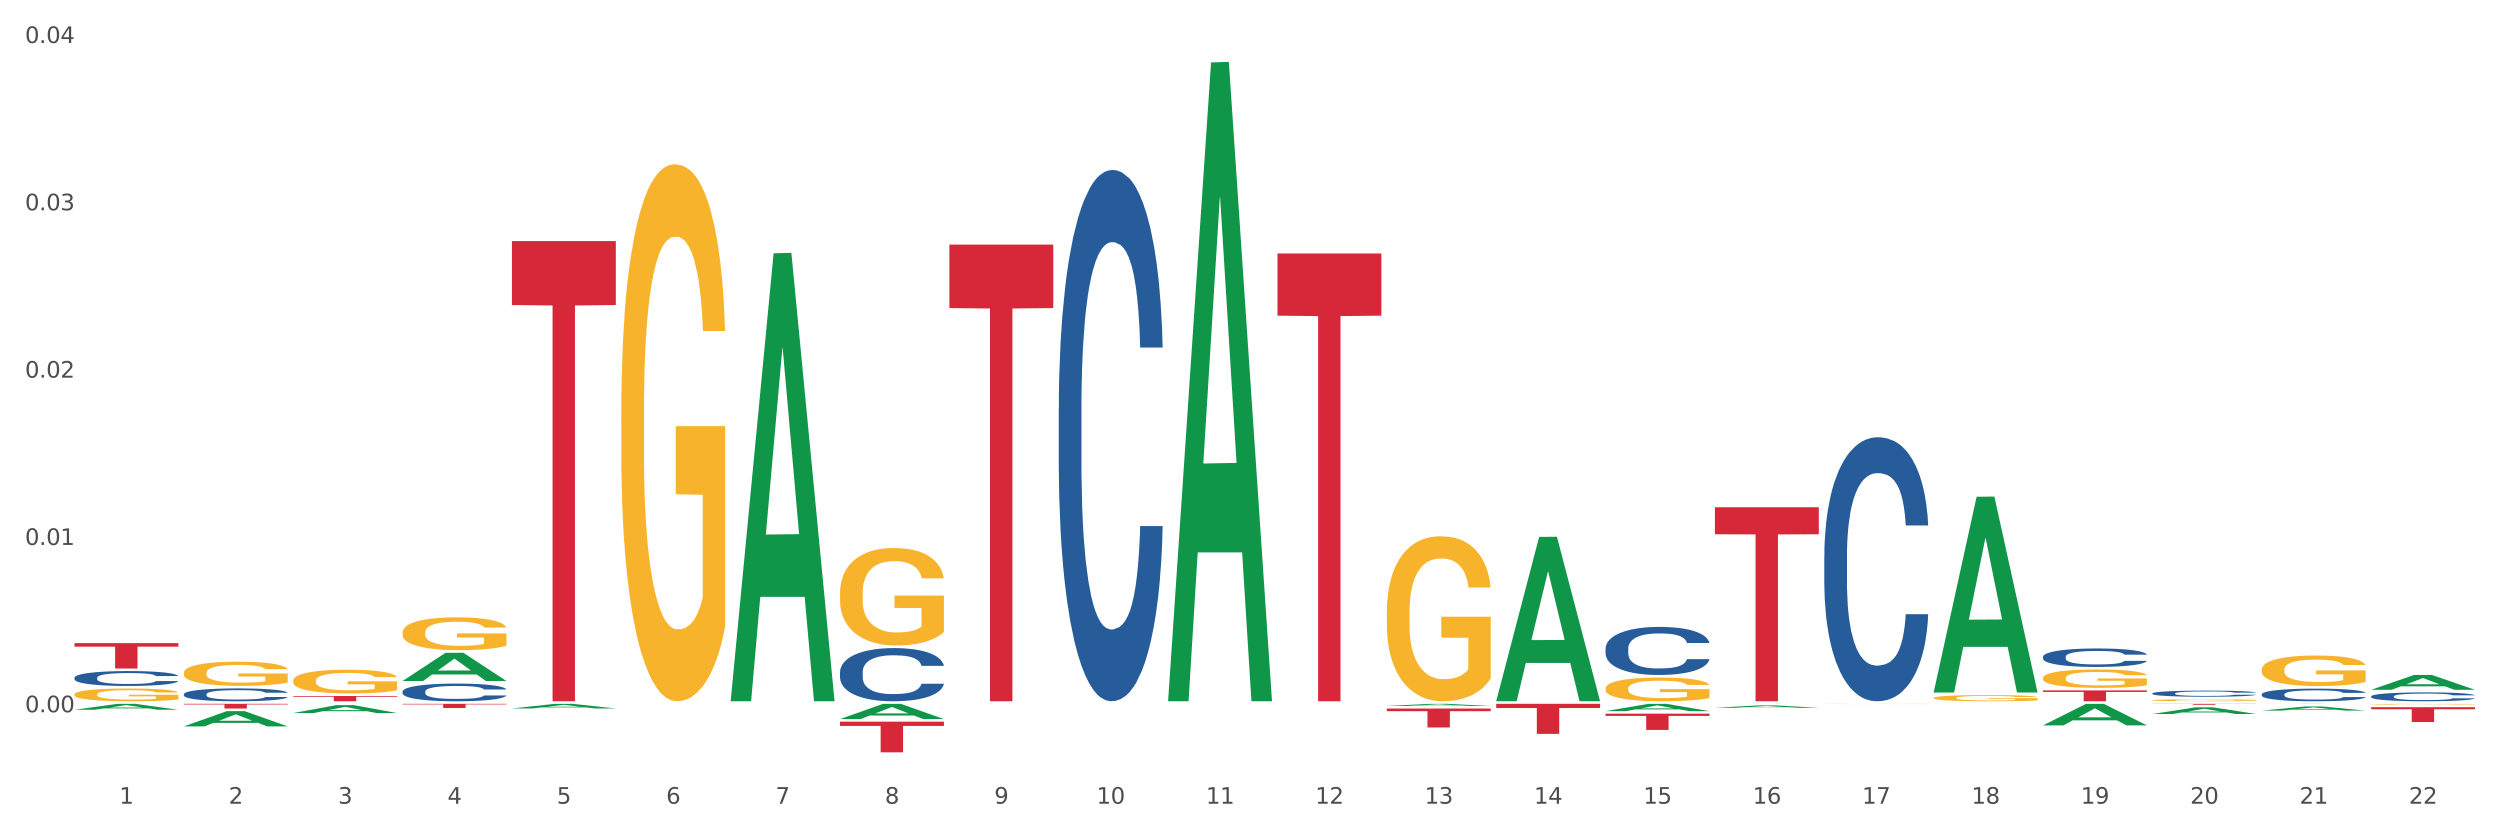
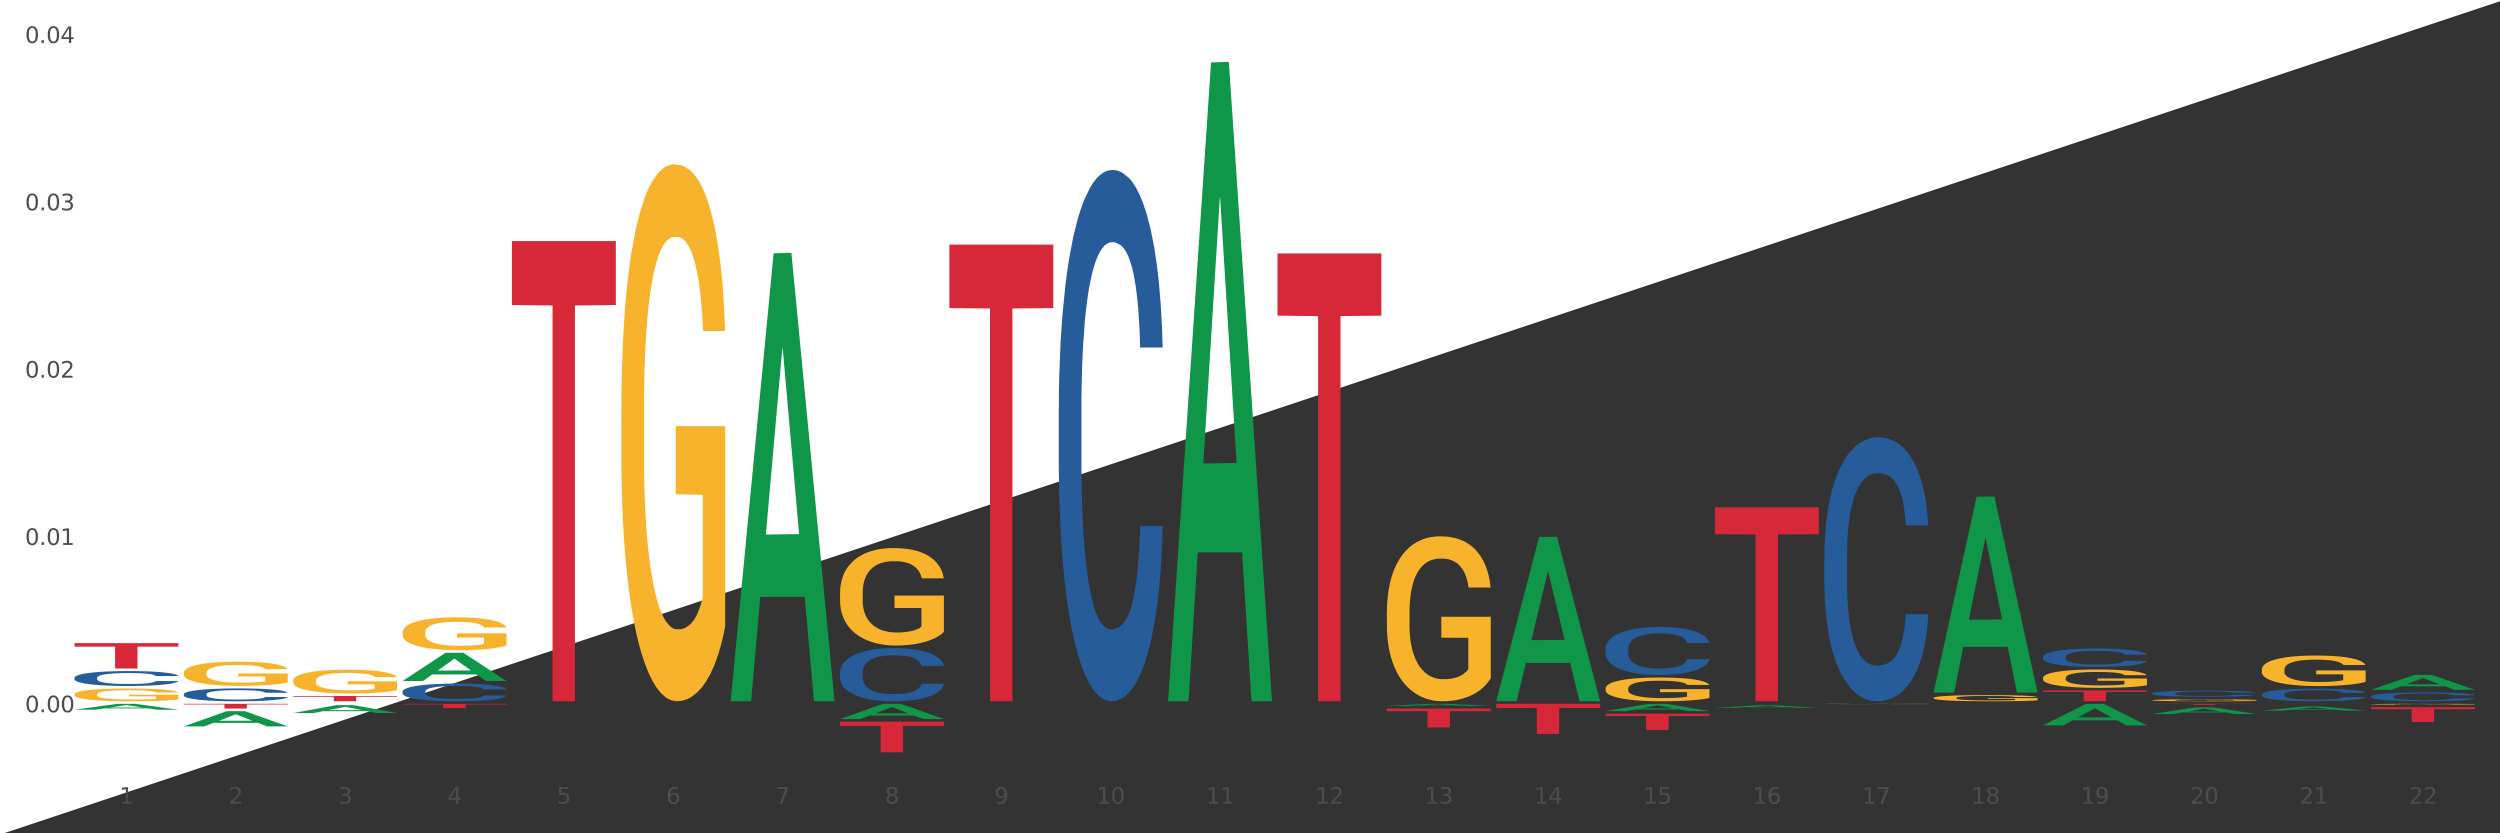
<svg xmlns="http://www.w3.org/2000/svg" xmlns:xlink="http://www.w3.org/1999/xlink" width="1080pt" height="360pt" viewBox="0 0 1080 360" version="1.1">
  <rect x="0" y="0" width="1080" height="360" fill="#333333" stroke="none" />
  <defs>
    <style type="text/css">*{stroke-linejoin: round; stroke-linecap: butt}</style>
  </defs>
  <g id="figure_1">
    <g id="patch_1">
-       <path d="M 0 360  L 1080 360  L 1080 0  L 0 0  z " style="fill: #ffffff; stroke: #ffffff; stroke-linejoin: miter" />
+       <path d="M 0 360  L 1080 0  L 0 0  z " style="fill: #ffffff; stroke: #ffffff; stroke-linejoin: miter" />
    </g>
    <g id="axes_1">
      <g id="matplotlib.axis_1">
        <g id="xtick_1">
          <g id="text_1">
            <g style="fill: #4d4d4d" transform="translate(51.562 347.204) scale(0.096 -0.096)">
              <defs>
                <path id="DejaVuSans-31" d="M 794 531  L 1825 531  L 1825 4091  L 703 3866  L 703 4441  L 1819 4666  L 2450 4666  L 2450 531  L 3481 531  L 3481 0  L 794 0  L 794 531  z " transform="scale(0.016)" />
              </defs>
              <use xlink:href="#DejaVuSans-31" />
            </g>
          </g>
        </g>
        <g id="xtick_2">
          <g id="text_2">
            <g style="fill: #4d4d4d" transform="translate(98.807 347.204) scale(0.096 -0.096)">
              <defs>
                <path id="DejaVuSans-32" d="M 1228 531  L 3431 531  L 3431 0  L 469 0  L 469 531  Q 828 903 1448 1529  Q 2069 2156 2228 2338  Q 2531 2678 2651 2914  Q 2772 3150 2772 3378  Q 2772 3750 2511 3984  Q 2250 4219 1831 4219  Q 1534 4219 1204 4116  Q 875 4013 500 3803  L 500 4441  Q 881 4594 1212 4672  Q 1544 4750 1819 4750  Q 2544 4750 2975 4387  Q 3406 4025 3406 3419  Q 3406 3131 3298 2873  Q 3191 2616 2906 2266  Q 2828 2175 2409 1742  Q 1991 1309 1228 531  z " transform="scale(0.016)" />
              </defs>
              <use xlink:href="#DejaVuSans-32" />
            </g>
          </g>
        </g>
        <g id="xtick_3">
          <g id="text_3">
            <g style="fill: #4d4d4d" transform="translate(146.052 347.204) scale(0.096 -0.096)">
              <defs>
                <path id="DejaVuSans-33" d="M 2597 2516  Q 3050 2419 3304 2112  Q 3559 1806 3559 1356  Q 3559 666 3084 287  Q 2609 -91 1734 -91  Q 1441 -91 1130 -33  Q 819 25 488 141  L 488 750  Q 750 597 1062 519  Q 1375 441 1716 441  Q 2309 441 2620 675  Q 2931 909 2931 1356  Q 2931 1769 2642 2001  Q 2353 2234 1838 2234  L 1294 2234  L 1294 2753  L 1863 2753  Q 2328 2753 2575 2939  Q 2822 3125 2822 3475  Q 2822 3834 2567 4026  Q 2313 4219 1838 4219  Q 1578 4219 1281 4162  Q 984 4106 628 3988  L 628 4550  Q 988 4650 1302 4700  Q 1616 4750 1894 4750  Q 2613 4750 3031 4423  Q 3450 4097 3450 3541  Q 3450 3153 3228 2886  Q 3006 2619 2597 2516  z " transform="scale(0.016)" />
              </defs>
              <use xlink:href="#DejaVuSans-33" />
            </g>
          </g>
        </g>
        <g id="xtick_4">
          <g id="text_4">
            <g style="fill: #4d4d4d" transform="translate(193.297 347.204) scale(0.096 -0.096)">
              <defs>
                <path id="DejaVuSans-34" d="M 2419 4116  L 825 1625  L 2419 1625  L 2419 4116  z M 2253 4666  L 3047 4666  L 3047 1625  L 3713 1625  L 3713 1100  L 3047 1100  L 3047 0  L 2419 0  L 2419 1100  L 313 1100  L 313 1709  L 2253 4666  z " transform="scale(0.016)" />
              </defs>
              <use xlink:href="#DejaVuSans-34" />
            </g>
          </g>
        </g>
        <g id="xtick_5">
          <g id="text_5">
            <g style="fill: #4d4d4d" transform="translate(240.542 347.204) scale(0.096 -0.096)">
              <defs>
                <path id="DejaVuSans-35" d="M 691 4666  L 3169 4666  L 3169 4134  L 1269 4134  L 1269 2991  Q 1406 3038 1543 3061  Q 1681 3084 1819 3084  Q 2600 3084 3056 2656  Q 3513 2228 3513 1497  Q 3513 744 3044 326  Q 2575 -91 1722 -91  Q 1428 -91 1123 -41  Q 819 9 494 109  L 494 744  Q 775 591 1075 516  Q 1375 441 1709 441  Q 2250 441 2565 725  Q 2881 1009 2881 1497  Q 2881 1984 2565 2268  Q 2250 2553 1709 2553  Q 1456 2553 1204 2497  Q 953 2441 691 2322  L 691 4666  z " transform="scale(0.016)" />
              </defs>
              <use xlink:href="#DejaVuSans-35" />
            </g>
          </g>
        </g>
        <g id="xtick_6">
          <g id="text_6">
            <g style="fill: #4d4d4d" transform="translate(287.787 347.204) scale(0.096 -0.096)">
              <defs>
                <path id="DejaVuSans-36" d="M 2113 2584  Q 1688 2584 1439 2293  Q 1191 2003 1191 1497  Q 1191 994 1439 701  Q 1688 409 2113 409  Q 2538 409 2786 701  Q 3034 994 3034 1497  Q 3034 2003 2786 2293  Q 2538 2584 2113 2584  z M 3366 4563  L 3366 3988  Q 3128 4100 2886 4159  Q 2644 4219 2406 4219  Q 1781 4219 1451 3797  Q 1122 3375 1075 2522  Q 1259 2794 1537 2939  Q 1816 3084 2150 3084  Q 2853 3084 3261 2657  Q 3669 2231 3669 1497  Q 3669 778 3244 343  Q 2819 -91 2113 -91  Q 1303 -91 875 529  Q 447 1150 447 2328  Q 447 3434 972 4092  Q 1497 4750 2381 4750  Q 2619 4750 2861 4703  Q 3103 4656 3366 4563  z " transform="scale(0.016)" />
              </defs>
              <use xlink:href="#DejaVuSans-36" />
            </g>
          </g>
        </g>
        <g id="xtick_7">
          <g id="text_7">
            <g style="fill: #4d4d4d" transform="translate(335.032 347.204) scale(0.096 -0.096)">
              <defs>
                <path id="DejaVuSans-37" d="M 525 4666  L 3525 4666  L 3525 4397  L 1831 0  L 1172 0  L 2766 4134  L 525 4134  L 525 4666  z " transform="scale(0.016)" />
              </defs>
              <use xlink:href="#DejaVuSans-37" />
            </g>
          </g>
        </g>
        <g id="xtick_8">
          <g id="text_8">
            <g style="fill: #4d4d4d" transform="translate(382.276 347.204) scale(0.096 -0.096)">
              <defs>
                <path id="DejaVuSans-38" d="M 2034 2216  Q 1584 2216 1326 1975  Q 1069 1734 1069 1313  Q 1069 891 1326 650  Q 1584 409 2034 409  Q 2484 409 2743 651  Q 3003 894 3003 1313  Q 3003 1734 2745 1975  Q 2488 2216 2034 2216  z M 1403 2484  Q 997 2584 770 2862  Q 544 3141 544 3541  Q 544 4100 942 4425  Q 1341 4750 2034 4750  Q 2731 4750 3128 4425  Q 3525 4100 3525 3541  Q 3525 3141 3298 2862  Q 3072 2584 2669 2484  Q 3125 2378 3379 2068  Q 3634 1759 3634 1313  Q 3634 634 3220 271  Q 2806 -91 2034 -91  Q 1263 -91 848 271  Q 434 634 434 1313  Q 434 1759 690 2068  Q 947 2378 1403 2484  z M 1172 3481  Q 1172 3119 1398 2916  Q 1625 2713 2034 2713  Q 2441 2713 2670 2916  Q 2900 3119 2900 3481  Q 2900 3844 2670 4047  Q 2441 4250 2034 4250  Q 1625 4250 1398 4047  Q 1172 3844 1172 3481  z " transform="scale(0.016)" />
              </defs>
              <use xlink:href="#DejaVuSans-38" />
            </g>
          </g>
        </g>
        <g id="xtick_9">
          <g id="text_9">
            <g style="fill: #4d4d4d" transform="translate(429.521 347.204) scale(0.096 -0.096)">
              <defs>
                <path id="DejaVuSans-39" d="M 703 97  L 703 672  Q 941 559 1184 500  Q 1428 441 1663 441  Q 2288 441 2617 861  Q 2947 1281 2994 2138  Q 2813 1869 2534 1725  Q 2256 1581 1919 1581  Q 1219 1581 811 2004  Q 403 2428 403 3163  Q 403 3881 828 4315  Q 1253 4750 1959 4750  Q 2769 4750 3195 4129  Q 3622 3509 3622 2328  Q 3622 1225 3098 567  Q 2575 -91 1691 -91  Q 1453 -91 1209 -44  Q 966 3 703 97  z M 1959 2075  Q 2384 2075 2632 2365  Q 2881 2656 2881 3163  Q 2881 3666 2632 3958  Q 2384 4250 1959 4250  Q 1534 4250 1286 3958  Q 1038 3666 1038 3163  Q 1038 2656 1286 2365  Q 1534 2075 1959 2075  z " transform="scale(0.016)" />
              </defs>
              <use xlink:href="#DejaVuSans-39" />
            </g>
          </g>
        </g>
        <g id="xtick_10">
          <g id="text_10">
            <g style="fill: #4d4d4d" transform="translate(473.712 347.204) scale(0.096 -0.096)">
              <defs>
                <path id="DejaVuSans-30" d="M 2034 4250  Q 1547 4250 1301 3770  Q 1056 3291 1056 2328  Q 1056 1369 1301 889  Q 1547 409 2034 409  Q 2525 409 2770 889  Q 3016 1369 3016 2328  Q 3016 3291 2770 3770  Q 2525 4250 2034 4250  z M 2034 4750  Q 2819 4750 3233 4129  Q 3647 3509 3647 2328  Q 3647 1150 3233 529  Q 2819 -91 2034 -91  Q 1250 -91 836 529  Q 422 1150 422 2328  Q 422 3509 836 4129  Q 1250 4750 2034 4750  z " transform="scale(0.016)" />
              </defs>
              <use xlink:href="#DejaVuSans-31" />
              <use xlink:href="#DejaVuSans-30" transform="translate(63.623 0)" />
            </g>
          </g>
        </g>
        <g id="xtick_11">
          <g id="text_11">
            <g style="fill: #4d4d4d" transform="translate(520.957 347.204) scale(0.096 -0.096)">
              <use xlink:href="#DejaVuSans-31" />
              <use xlink:href="#DejaVuSans-31" transform="translate(63.623 0)" />
            </g>
          </g>
        </g>
        <g id="xtick_12">
          <g id="text_12">
            <g style="fill: #4d4d4d" transform="translate(568.202 347.204) scale(0.096 -0.096)">
              <use xlink:href="#DejaVuSans-31" />
              <use xlink:href="#DejaVuSans-32" transform="translate(63.623 0)" />
            </g>
          </g>
        </g>
        <g id="xtick_13">
          <g id="text_13">
            <g style="fill: #4d4d4d" transform="translate(615.447 347.204) scale(0.096 -0.096)">
              <use xlink:href="#DejaVuSans-31" />
              <use xlink:href="#DejaVuSans-33" transform="translate(63.623 0)" />
            </g>
          </g>
        </g>
        <g id="xtick_14">
          <g id="text_14">
            <g style="fill: #4d4d4d" transform="translate(662.692 347.204) scale(0.096 -0.096)">
              <use xlink:href="#DejaVuSans-31" />
              <use xlink:href="#DejaVuSans-34" transform="translate(63.623 0)" />
            </g>
          </g>
        </g>
        <g id="xtick_15">
          <g id="text_15">
            <g style="fill: #4d4d4d" transform="translate(709.937 347.204) scale(0.096 -0.096)">
              <use xlink:href="#DejaVuSans-31" />
              <use xlink:href="#DejaVuSans-35" transform="translate(63.623 0)" />
            </g>
          </g>
        </g>
        <g id="xtick_16">
          <g id="text_16">
            <g style="fill: #4d4d4d" transform="translate(757.181 347.204) scale(0.096 -0.096)">
              <use xlink:href="#DejaVuSans-31" />
              <use xlink:href="#DejaVuSans-36" transform="translate(63.623 0)" />
            </g>
          </g>
        </g>
        <g id="xtick_17">
          <g id="text_17">
            <g style="fill: #4d4d4d" transform="translate(804.426 347.204) scale(0.096 -0.096)">
              <use xlink:href="#DejaVuSans-31" />
              <use xlink:href="#DejaVuSans-37" transform="translate(63.623 0)" />
            </g>
          </g>
        </g>
        <g id="xtick_18">
          <g id="text_18">
            <g style="fill: #4d4d4d" transform="translate(851.671 347.204) scale(0.096 -0.096)">
              <use xlink:href="#DejaVuSans-31" />
              <use xlink:href="#DejaVuSans-38" transform="translate(63.623 0)" />
            </g>
          </g>
        </g>
        <g id="xtick_19">
          <g id="text_19">
            <g style="fill: #4d4d4d" transform="translate(898.916 347.204) scale(0.096 -0.096)">
              <use xlink:href="#DejaVuSans-31" />
              <use xlink:href="#DejaVuSans-39" transform="translate(63.623 0)" />
            </g>
          </g>
        </g>
        <g id="xtick_20">
          <g id="text_20">
            <g style="fill: #4d4d4d" transform="translate(946.161 347.204) scale(0.096 -0.096)">
              <use xlink:href="#DejaVuSans-32" />
              <use xlink:href="#DejaVuSans-30" transform="translate(63.623 0)" />
            </g>
          </g>
        </g>
        <g id="xtick_21">
          <g id="text_21">
            <g style="fill: #4d4d4d" transform="translate(993.406 347.204) scale(0.096 -0.096)">
              <use xlink:href="#DejaVuSans-32" />
              <use xlink:href="#DejaVuSans-31" transform="translate(63.623 0)" />
            </g>
          </g>
        </g>
        <g id="xtick_22">
          <g id="text_22">
            <g style="fill: #4d4d4d" transform="translate(1040.651 347.204) scale(0.096 -0.096)">
              <use xlink:href="#DejaVuSans-32" />
              <use xlink:href="#DejaVuSans-32" transform="translate(63.623 0)" />
            </g>
          </g>
        </g>
        <g id="xtick_23" />
        <g id="xtick_24" />
        <g id="xtick_25" />
        <g id="xtick_26" />
        <g id="xtick_27" />
        <g id="xtick_28" />
        <g id="xtick_29" />
        <g id="xtick_30" />
        <g id="xtick_31" />
        <g id="xtick_32" />
        <g id="xtick_33" />
        <g id="xtick_34" />
        <g id="xtick_35" />
        <g id="xtick_36" />
        <g id="xtick_37" />
        <g id="xtick_38" />
        <g id="xtick_39" />
        <g id="xtick_40" />
        <g id="xtick_41" />
        <g id="xtick_42" />
        <g id="xtick_43" />
      </g>
      <g id="matplotlib.axis_2">
        <g id="ytick_1">
          <g id="text_23">
            <g style="fill: #4d4d4d" transform="translate(10.8 307.703) scale(0.096 -0.096)">
              <defs>
                <path id="DejaVuSans-2e" d="M 684 794  L 1344 794  L 1344 0  L 684 0  L 684 794  z " transform="scale(0.016)" />
              </defs>
              <use xlink:href="#DejaVuSans-30" />
              <use xlink:href="#DejaVuSans-2e" transform="translate(63.623 0)" />
              <use xlink:href="#DejaVuSans-30" transform="translate(95.41 0)" />
              <use xlink:href="#DejaVuSans-30" transform="translate(159.033 0)" />
            </g>
          </g>
        </g>
        <g id="ytick_2">
          <g id="text_24">
            <g style="fill: #4d4d4d" transform="translate(10.8 235.423) scale(0.096 -0.096)">
              <use xlink:href="#DejaVuSans-30" />
              <use xlink:href="#DejaVuSans-2e" transform="translate(63.623 0)" />
              <use xlink:href="#DejaVuSans-30" transform="translate(95.41 0)" />
              <use xlink:href="#DejaVuSans-31" transform="translate(159.033 0)" />
            </g>
          </g>
        </g>
        <g id="ytick_3">
          <g id="text_25">
            <g style="fill: #4d4d4d" transform="translate(10.8 163.142) scale(0.096 -0.096)">
              <use xlink:href="#DejaVuSans-30" />
              <use xlink:href="#DejaVuSans-2e" transform="translate(63.623 0)" />
              <use xlink:href="#DejaVuSans-30" transform="translate(95.41 0)" />
              <use xlink:href="#DejaVuSans-32" transform="translate(159.033 0)" />
            </g>
          </g>
        </g>
        <g id="ytick_4">
          <g id="text_26">
            <g style="fill: #4d4d4d" transform="translate(10.8 90.861) scale(0.096 -0.096)">
              <use xlink:href="#DejaVuSans-30" />
              <use xlink:href="#DejaVuSans-2e" transform="translate(63.623 0)" />
              <use xlink:href="#DejaVuSans-30" transform="translate(95.41 0)" />
              <use xlink:href="#DejaVuSans-33" transform="translate(159.033 0)" />
            </g>
          </g>
        </g>
        <g id="ytick_5">
          <g id="text_27">
            <g style="fill: #4d4d4d" transform="translate(10.8 18.58) scale(0.096 -0.096)">
              <use xlink:href="#DejaVuSans-30" />
              <use xlink:href="#DejaVuSans-2e" transform="translate(63.623 0)" />
              <use xlink:href="#DejaVuSans-30" transform="translate(95.41 0)" />
              <use xlink:href="#DejaVuSans-34" transform="translate(159.033 0)" />
            </g>
          </g>
        </g>
        <g id="ytick_6" />
        <g id="ytick_7" />
        <g id="ytick_8" />
        <g id="ytick_9" />
      </g>
      <g id="PolyCollection_1">
        <path d="M 32.175 306.613  L 32.221 306.61  L 50.73 304.059  L 58.411 304.056  L 77.058 306.617  L 68.174 306.617  L 64.148 306.021  L 45.038 306.021  L 44.899 306.031  L 41.013 306.617  L 32.175 306.617  L 32.175 306.613  L 47.444 305.665  L 61.742 305.663  L 54.663 304.602  L 54.57 304.597  L 54.478 304.604  L 47.398 305.663  L 47.444 305.665  L 32.175 306.613  z " clip-path="url(#p28548b725e)" style="fill: #109648" />
        <path d="M 79.42 313.792  L 79.466 313.786  L 97.974 307.205  L 105.655 307.199  L 124.303 313.805  L 115.419 313.805  L 111.393 312.266  L 92.283 312.266  L 92.144 312.291  L 88.258 313.805  L 79.42 313.805  L 79.42 313.792  L 94.689 311.348  L 108.987 311.342  L 101.907 308.607  L 101.815 308.594  L 101.722 308.613  L 94.643 311.342  L 94.689 311.348  L 79.42 313.792  z " clip-path="url(#p28548b725e)" style="fill: #109648" />
        <path d="M 126.665 308.032  L 126.711 308.029  L 145.219 304.627  L 152.9 304.623  L 171.547 308.039  L 162.663 308.039  L 158.638 307.243  L 139.528 307.243  L 139.389 307.256  L 135.502 308.039  L 126.665 308.039  L 126.665 308.032  L 141.934 306.769  L 156.232 306.766  L 149.152 305.351  L 149.06 305.345  L 148.967 305.354  L 141.888 306.766  L 141.934 306.769  L 126.665 308.032  z " clip-path="url(#p28548b725e)" style="fill: #109648" />
        <path d="M 173.91 294.176  L 173.956 294.164  L 192.464 282.003  L 200.145 281.992  L 218.792 294.199  L 209.908 294.199  L 205.883 291.356  L 186.773 291.356  L 186.634 291.402  L 182.747 294.199  L 173.91 294.199  L 173.91 294.176  L 189.179 289.66  L 203.477 289.648  L 196.397 284.594  L 196.305 284.571  L 196.212 284.605  L 189.133 289.648  L 189.179 289.66  L 173.91 294.176  z " clip-path="url(#p28548b725e)" style="fill: #109648" />
        <path d="M 457.379 176.548  L 457.432 176.338  L 457.432 170.469  L 457.591 162.503  L 458.175 147.83  L 458.917 136.72  L 460.191 123.724  L 460.88 118.274  L 461.782 112.195  L 463.639 102.343  L 465.761 93.958  L 467.247 89.347  L 468.361 86.412  L 470.854 81.172  L 472.287 78.866  L 473.772 76.979  L 475.045 75.722  L 477.168 74.254  L 478.865 73.626  L 480.828 73.416  L 482.473 73.626  L 484.648 74.464  L 487.831 76.979  L 489.051 78.447  L 490.696 80.962  L 492.394 84.316  L 493.773 87.67  L 495.365 92.491  L 497.009 98.78  L 498.601 106.745  L 499.715 114.082  L 500.617 121.837  L 501.413 131.27  L 501.996 141.542  L 502.262 150.136  L 492.553 150.136  L 492.288 142.38  L 491.757 133.995  L 491.227 128.336  L 490.643 123.724  L 489.741 118.484  L 488.945 115.13  L 487.619 111.147  L 486.399 108.632  L 485.391 107.164  L 484.171 105.907  L 481.571 104.649  L 479.714 104.649  L 478.547 105.068  L 477.114 106.116  L 475.894 107.584  L 474.462 110.099  L 473.348 112.824  L 472.234 116.387  L 471.597 118.903  L 470.642 123.514  L 470.005 127.288  L 469.157 133.786  L 468.679 138.397  L 467.83 150.345  L 467.459 159.149  L 467.3 165.228  L 467.194 171.936  L 467.194 204.636  L 467.512 219.309  L 467.777 225.598  L 468.202 232.725  L 468.997 241.948  L 470.165 250.962  L 471.385 257.46  L 472.393 261.443  L 473.348 264.377  L 474.303 266.683  L 475.47 268.779  L 476.425 270.037  L 477.857 271.295  L 479.555 271.923  L 480.881 271.923  L 483.587 270.875  L 484.807 269.827  L 485.974 268.36  L 487.248 266.054  L 488.256 263.539  L 488.839 261.652  L 489.794 257.669  L 490.537 253.477  L 491.173 248.656  L 491.598 244.464  L 492.075 238.175  L 492.447 231.048  L 492.553 227.275  L 502.262 227.275  L 502.049 234.821  L 501.678 242.158  L 500.935 252.01  L 500.352 257.669  L 499.45 264.587  L 498.495 270.456  L 497.168 276.954  L 495.948 281.775  L 494.675 285.968  L 493.296 289.741  L 490.802 294.981  L 489.9 296.449  L 487.99 298.964  L 486.505 300.431  L 484.33 301.899  L 482.101 302.737  L 479.767 302.947  L 477.698 302.528  L 475.417 301.27  L 473.984 300.012  L 472.393 298.126  L 470.536 295.191  L 468.785 291.627  L 467.141 287.435  L 465.602 282.614  L 464.17 277.164  L 462.313 268.15  L 460.933 259.346  L 459.925 251.171  L 459.236 244.254  L 458.546 235.45  L 458.175 229.371  L 457.591 214.698  L 457.379 201.073  L 457.379 176.548  z " clip-path="url(#p28548b725e)" style="fill: #255c99" />
        <path d="M 362.889 290.295  L 362.942 290.274  L 362.942 289.687  L 363.101 288.889  L 363.685 287.421  L 364.428 286.309  L 365.701 285.008  L 366.391 284.462  L 367.293 283.854  L 369.149 282.868  L 371.271 282.029  L 372.757 281.567  L 373.871 281.273  L 376.365 280.749  L 377.797 280.518  L 379.282 280.329  L 380.556 280.203  L 382.678 280.056  L 384.375 279.993  L 386.338 279.972  L 387.983 279.993  L 390.158 280.077  L 393.341 280.329  L 394.562 280.476  L 396.206 280.728  L 397.904 281.063  L 399.283 281.399  L 400.875 281.882  L 402.52 282.511  L 404.111 283.308  L 405.225 284.043  L 406.127 284.819  L 406.923 285.763  L 407.506 286.791  L 407.772 287.652  L 398.063 287.652  L 397.798 286.875  L 397.267 286.036  L 396.737 285.469  L 396.153 285.008  L 395.251 284.483  L 394.456 284.148  L 393.129 283.749  L 391.909 283.497  L 390.901 283.35  L 389.681 283.224  L 387.081 283.099  L 385.224 283.099  L 384.057 283.141  L 382.625 283.245  L 381.405 283.392  L 379.972 283.644  L 378.858 283.917  L 377.744 284.274  L 377.107 284.525  L 376.152 284.987  L 375.516 285.365  L 374.667 286.015  L 374.189 286.477  L 373.341 287.672  L 372.969 288.554  L 372.81 289.162  L 372.704 289.834  L 372.704 293.107  L 373.022 294.575  L 373.287 295.205  L 373.712 295.918  L 374.508 296.841  L 375.675 297.743  L 376.895 298.394  L 377.903 298.793  L 378.858 299.086  L 379.813 299.317  L 380.98 299.527  L 381.935 299.653  L 383.367 299.779  L 385.065 299.842  L 386.391 299.842  L 389.097 299.737  L 390.317 299.632  L 391.485 299.485  L 392.758 299.254  L 393.766 299.002  L 394.349 298.813  L 395.304 298.415  L 396.047 297.995  L 396.684 297.513  L 397.108 297.093  L 397.586 296.464  L 397.957 295.75  L 398.063 295.373  L 407.772 295.373  L 407.56 296.128  L 407.188 296.862  L 406.445 297.848  L 405.862 298.415  L 404.96 299.107  L 404.005 299.695  L 402.679 300.345  L 401.458 300.828  L 400.185 301.247  L 398.806 301.625  L 396.312 302.149  L 395.41 302.296  L 393.501 302.548  L 392.015 302.695  L 389.84 302.842  L 387.612 302.926  L 385.277 302.947  L 383.208 302.905  L 380.927 302.779  L 379.495 302.653  L 377.903 302.464  L 376.046 302.17  L 374.295 301.814  L 372.651 301.394  L 371.112 300.912  L 369.68 300.366  L 367.823 299.464  L 366.444 298.583  L 365.436 297.764  L 364.746 297.072  L 364.056 296.191  L 363.685 295.582  L 363.101 294.114  L 362.889 292.75  L 362.889 290.295  z " clip-path="url(#p28548b725e)" style="fill: #255c99" />
        <path d="M 173.91 298.74  L 173.963 298.733  L 173.963 298.538  L 174.122 298.273  L 174.705 297.784  L 175.448 297.415  L 176.721 296.982  L 177.411 296.801  L 178.313 296.599  L 180.17 296.271  L 182.292 295.992  L 183.777 295.838  L 184.892 295.741  L 187.385 295.566  L 188.817 295.489  L 190.303 295.427  L 191.576 295.385  L 193.698 295.336  L 195.396 295.315  L 197.359 295.308  L 199.004 295.315  L 201.179 295.343  L 204.362 295.427  L 205.582 295.475  L 207.227 295.559  L 208.924 295.671  L 210.304 295.782  L 211.895 295.943  L 213.54 296.152  L 215.132 296.417  L 216.246 296.661  L 217.148 296.919  L 217.943 297.233  L 218.527 297.575  L 218.792 297.861  L 209.084 297.861  L 208.818 297.603  L 208.288 297.324  L 207.757 297.136  L 207.174 296.982  L 206.272 296.808  L 205.476 296.696  L 204.15 296.564  L 202.929 296.48  L 201.921 296.431  L 200.701 296.389  L 198.102 296.347  L 196.245 296.347  L 195.078 296.361  L 193.645 296.396  L 192.425 296.445  L 190.993 296.529  L 189.879 296.619  L 188.764 296.738  L 188.128 296.822  L 187.173 296.975  L 186.536 297.101  L 185.687 297.317  L 185.21 297.471  L 184.361 297.868  L 183.99 298.161  L 183.83 298.364  L 183.724 298.587  L 183.724 299.675  L 184.043 300.163  L 184.308 300.373  L 184.732 300.61  L 185.528 300.917  L 186.695 301.217  L 187.916 301.433  L 188.924 301.566  L 189.879 301.663  L 190.833 301.74  L 192.001 301.81  L 192.956 301.852  L 194.388 301.893  L 196.086 301.914  L 197.412 301.914  L 200.118 301.879  L 201.338 301.845  L 202.505 301.796  L 203.778 301.719  L 204.786 301.635  L 205.37 301.572  L 206.325 301.44  L 207.068 301.3  L 207.704 301.14  L 208.129 301  L 208.606 300.791  L 208.977 300.554  L 209.084 300.428  L 218.792 300.428  L 218.58 300.68  L 218.209 300.924  L 217.466 301.252  L 216.882 301.44  L 215.98 301.67  L 215.026 301.865  L 213.699 302.082  L 212.479 302.242  L 211.206 302.382  L 209.826 302.507  L 207.333 302.682  L 206.431 302.731  L 204.521 302.814  L 203.036 302.863  L 200.86 302.912  L 198.632 302.94  L 196.298 302.947  L 194.229 302.933  L 191.948 302.891  L 190.515 302.849  L 188.924 302.786  L 187.067 302.689  L 185.316 302.57  L 183.671 302.431  L 182.133 302.27  L 180.7 302.089  L 178.844 301.789  L 177.464 301.496  L 176.456 301.224  L 175.766 300.993  L 175.077 300.7  L 174.705 300.498  L 174.122 300.01  L 173.91 299.556  L 173.91 298.74  z " clip-path="url(#p28548b725e)" style="fill: #255c99" />
        <path d="M 79.42 299.891  L 79.473 299.886  L 79.473 299.744  L 79.632 299.551  L 80.216 299.196  L 80.958 298.928  L 82.232 298.613  L 82.921 298.482  L 83.823 298.335  L 85.68 298.097  L 87.802 297.894  L 89.288 297.782  L 90.402 297.711  L 92.895 297.585  L 94.328 297.529  L 95.813 297.483  L 97.086 297.453  L 99.209 297.417  L 100.906 297.402  L 102.869 297.397  L 104.514 297.402  L 106.689 297.422  L 109.872 297.483  L 111.092 297.519  L 112.737 297.58  L 114.435 297.661  L 115.814 297.742  L 117.406 297.858  L 119.05 298.01  L 120.642 298.203  L 121.756 298.38  L 122.658 298.568  L 123.454 298.796  L 124.037 299.044  L 124.303 299.252  L 114.594 299.252  L 114.329 299.065  L 113.798 298.862  L 113.268 298.725  L 112.684 298.613  L 111.782 298.487  L 110.986 298.406  L 109.66 298.309  L 108.44 298.249  L 107.432 298.213  L 106.212 298.183  L 103.612 298.152  L 101.755 298.152  L 100.588 298.162  L 99.156 298.188  L 97.935 298.223  L 96.503 298.284  L 95.389 298.35  L 94.275 298.436  L 93.638 298.497  L 92.683 298.608  L 92.046 298.7  L 91.198 298.857  L 90.72 298.968  L 89.871 299.257  L 89.5 299.47  L 89.341 299.617  L 89.235 299.779  L 89.235 300.57  L 89.553 300.925  L 89.818 301.077  L 90.243 301.249  L 91.038 301.472  L 92.206 301.69  L 93.426 301.847  L 94.434 301.943  L 95.389 302.014  L 96.344 302.07  L 97.511 302.121  L 98.466 302.151  L 99.898 302.181  L 101.596 302.197  L 102.922 302.197  L 105.628 302.171  L 106.848 302.146  L 108.015 302.111  L 109.289 302.055  L 110.297 301.994  L 110.88 301.948  L 111.835 301.852  L 112.578 301.751  L 113.214 301.634  L 113.639 301.533  L 114.116 301.381  L 114.488 301.208  L 114.594 301.117  L 124.303 301.117  L 124.09 301.3  L 123.719 301.477  L 122.976 301.715  L 122.393 301.852  L 121.491 302.019  L 120.536 302.161  L 119.209 302.318  L 117.989 302.435  L 116.716 302.536  L 115.337 302.627  L 112.843 302.754  L 111.941 302.79  L 110.031 302.85  L 108.546 302.886  L 106.371 302.921  L 104.142 302.942  L 101.808 302.947  L 99.739 302.937  L 97.458 302.906  L 96.025 302.876  L 94.434 302.83  L 92.577 302.759  L 90.826 302.673  L 89.182 302.572  L 87.643 302.455  L 86.211 302.323  L 84.354 302.105  L 82.974 301.893  L 81.966 301.695  L 81.277 301.528  L 80.587 301.315  L 80.216 301.168  L 79.632 300.813  L 79.42 300.484  L 79.42 299.891  z " clip-path="url(#p28548b725e)" style="fill: #255c99" />
        <path d="M 788.093 240.137  L 788.146 240.033  L 788.146 237.116  L 788.305 233.158  L 788.889 225.867  L 789.632 220.346  L 790.905 213.888  L 791.594 211.18  L 792.496 208.159  L 794.353 203.263  L 796.475 199.097  L 797.961 196.805  L 799.075 195.347  L 801.568 192.743  L 803.001 191.597  L 804.486 190.66  L 805.76 190.035  L 807.882 189.306  L 809.579 188.993  L 811.542 188.889  L 813.187 188.993  L 815.362 189.41  L 818.545 190.66  L 819.765 191.389  L 821.41 192.639  L 823.108 194.305  L 824.487 195.972  L 826.079 198.368  L 827.723 201.493  L 829.315 205.451  L 830.429 209.096  L 831.331 212.95  L 832.127 217.638  L 832.71 222.742  L 832.976 227.012  L 823.267 227.012  L 823.002 223.158  L 822.471 218.992  L 821.941 216.179  L 821.357 213.888  L 820.455 211.284  L 819.659 209.617  L 818.333 207.638  L 817.113 206.388  L 816.105 205.659  L 814.885 205.034  L 812.285 204.409  L 810.428 204.409  L 809.261 204.617  L 807.829 205.138  L 806.608 205.867  L 805.176 207.117  L 804.062 208.471  L 802.948 210.242  L 802.311 211.492  L 801.356 213.784  L 800.72 215.659  L 799.871 218.888  L 799.393 221.179  L 798.544 227.117  L 798.173 231.491  L 798.014 234.512  L 797.908 237.845  L 797.908 254.095  L 798.226 261.386  L 798.491 264.511  L 798.916 268.052  L 799.712 272.636  L 800.879 277.114  L 802.099 280.344  L 803.107 282.323  L 804.062 283.781  L 805.017 284.927  L 806.184 285.968  L 807.139 286.593  L 808.571 287.218  L 810.269 287.531  L 811.595 287.531  L 814.301 287.01  L 815.521 286.489  L 816.688 285.76  L 817.962 284.614  L 818.97 283.364  L 819.553 282.427  L 820.508 280.448  L 821.251 278.364  L 821.888 275.969  L 822.312 273.885  L 822.789 270.761  L 823.161 267.219  L 823.267 265.344  L 832.976 265.344  L 832.763 269.094  L 832.392 272.74  L 831.649 277.635  L 831.066 280.448  L 830.164 283.885  L 829.209 286.802  L 827.883 290.031  L 826.662 292.426  L 825.389 294.51  L 824.01 296.385  L 821.516 298.989  L 820.614 299.718  L 818.704 300.968  L 817.219 301.697  L 815.044 302.426  L 812.816 302.843  L 810.481 302.947  L 808.412 302.738  L 806.131 302.113  L 804.699 301.489  L 803.107 300.551  L 801.25 299.093  L 799.499 297.322  L 797.855 295.239  L 796.316 292.843  L 794.884 290.135  L 793.027 285.656  L 791.648 281.281  L 790.64 277.219  L 789.95 273.781  L 789.26 269.406  L 788.889 266.386  L 788.305 259.094  L 788.093 252.324  L 788.093 240.137  z " clip-path="url(#p28548b725e)" style="fill: #255c99" />
        <path d="M 693.603 280.155  L 693.656 280.136  L 693.656 279.605  L 693.815 278.885  L 694.399 277.558  L 695.142 276.553  L 696.415 275.378  L 697.105 274.885  L 698.007 274.335  L 699.863 273.444  L 701.986 272.686  L 703.471 272.269  L 704.585 272.003  L 707.079 271.529  L 708.511 271.321  L 709.997 271.15  L 711.27 271.036  L 713.392 270.904  L 715.09 270.847  L 717.053 270.828  L 718.697 270.847  L 720.872 270.923  L 724.056 271.15  L 725.276 271.283  L 726.92 271.51  L 728.618 271.814  L 729.997 272.117  L 731.589 272.553  L 733.234 273.122  L 734.825 273.842  L 735.939 274.506  L 736.841 275.207  L 737.637 276.06  L 738.221 276.989  L 738.486 277.766  L 728.777 277.766  L 728.512 277.065  L 727.981 276.307  L 727.451 275.795  L 726.867 275.378  L 725.965 274.904  L 725.17 274.6  L 723.843 274.24  L 722.623 274.013  L 721.615 273.88  L 720.395 273.766  L 717.795 273.653  L 715.938 273.653  L 714.771 273.69  L 713.339 273.785  L 712.119 273.918  L 710.686 274.145  L 709.572 274.392  L 708.458 274.714  L 707.821 274.942  L 706.866 275.359  L 706.23 275.7  L 705.381 276.288  L 704.903 276.705  L 704.055 277.785  L 703.683 278.582  L 703.524 279.131  L 703.418 279.738  L 703.418 282.695  L 703.736 284.022  L 704.002 284.591  L 704.426 285.236  L 705.222 286.07  L 706.389 286.885  L 707.609 287.473  L 708.617 287.833  L 709.572 288.098  L 710.527 288.307  L 711.694 288.496  L 712.649 288.61  L 714.082 288.724  L 715.779 288.781  L 717.106 288.781  L 719.811 288.686  L 721.032 288.591  L 722.199 288.458  L 723.472 288.25  L 724.48 288.022  L 725.064 287.852  L 726.018 287.492  L 726.761 287.112  L 727.398 286.676  L 727.822 286.297  L 728.3 285.729  L 728.671 285.084  L 728.777 284.743  L 738.486 284.743  L 738.274 285.425  L 737.902 286.089  L 737.16 286.98  L 736.576 287.492  L 735.674 288.117  L 734.719 288.648  L 733.393 289.236  L 732.173 289.672  L 730.899 290.051  L 729.52 290.392  L 727.026 290.866  L 726.125 290.999  L 724.215 291.226  L 722.729 291.359  L 720.554 291.492  L 718.326 291.567  L 715.992 291.586  L 713.922 291.548  L 711.641 291.435  L 710.209 291.321  L 708.617 291.15  L 706.76 290.885  L 705.01 290.563  L 703.365 290.184  L 701.826 289.748  L 700.394 289.255  L 698.537 288.439  L 697.158 287.643  L 696.15 286.904  L 695.46 286.278  L 694.77 285.482  L 694.399 284.932  L 693.815 283.605  L 693.603 282.373  L 693.603 280.155  z " clip-path="url(#p28548b725e)" style="fill: #255c99" />
        <path d="M 882.583 283.72  L 882.636 283.713  L 882.636 283.509  L 882.795 283.232  L 883.379 282.723  L 884.121 282.337  L 885.395 281.885  L 886.084 281.696  L 886.986 281.485  L 888.843 281.143  L 890.965 280.851  L 892.451 280.691  L 893.565 280.589  L 896.058 280.407  L 897.491 280.327  L 898.976 280.262  L 900.249 280.218  L 902.371 280.167  L 904.069 280.145  L 906.032 280.138  L 907.677 280.145  L 909.852 280.174  L 913.035 280.262  L 914.255 280.313  L 915.9 280.4  L 917.598 280.517  L 918.977 280.633  L 920.569 280.8  L 922.213 281.019  L 923.805 281.296  L 924.919 281.55  L 925.821 281.82  L 926.617 282.147  L 927.2 282.504  L 927.465 282.803  L 917.757 282.803  L 917.491 282.533  L 916.961 282.242  L 916.43 282.045  L 915.847 281.885  L 914.945 281.703  L 914.149 281.587  L 912.823 281.448  L 911.603 281.361  L 910.595 281.31  L 909.374 281.266  L 906.775 281.223  L 904.918 281.223  L 903.751 281.237  L 902.318 281.274  L 901.098 281.325  L 899.666 281.412  L 898.552 281.507  L 897.438 281.63  L 896.801 281.718  L 895.846 281.878  L 895.209 282.009  L 894.36 282.235  L 893.883 282.395  L 893.034 282.81  L 892.663 283.116  L 892.504 283.327  L 892.398 283.56  L 892.398 284.696  L 892.716 285.205  L 892.981 285.424  L 893.406 285.671  L 894.201 285.991  L 895.368 286.305  L 896.589 286.53  L 897.597 286.669  L 898.552 286.77  L 899.507 286.851  L 900.674 286.923  L 901.629 286.967  L 903.061 287.011  L 904.759 287.033  L 906.085 287.033  L 908.791 286.996  L 910.011 286.96  L 911.178 286.909  L 912.451 286.829  L 913.459 286.741  L 914.043 286.676  L 914.998 286.538  L 915.741 286.392  L 916.377 286.224  L 916.802 286.079  L 917.279 285.86  L 917.651 285.613  L 917.757 285.482  L 927.465 285.482  L 927.253 285.744  L 926.882 285.999  L 926.139 286.341  L 925.555 286.538  L 924.654 286.778  L 923.699 286.982  L 922.372 287.207  L 921.152 287.375  L 919.879 287.52  L 918.499 287.651  L 916.006 287.833  L 915.104 287.884  L 913.194 287.972  L 911.709 288.023  L 909.534 288.074  L 907.305 288.103  L 904.971 288.11  L 902.902 288.096  L 900.621 288.052  L 899.188 288.008  L 897.597 287.943  L 895.74 287.841  L 893.989 287.717  L 892.344 287.571  L 890.806 287.404  L 889.373 287.215  L 887.517 286.902  L 886.137 286.596  L 885.129 286.312  L 884.44 286.072  L 883.75 285.766  L 883.379 285.555  L 882.795 285.045  L 882.583 284.572  L 882.583 283.72  z " clip-path="url(#p28548b725e)" style="fill: #255c99" />
        <path d="M 79.42 304.056  L 124.303 304.056  L 124.303 304.339  L 106.647 304.341  L 106.647 306.089  L 96.969 306.089  L 96.969 304.341  L 79.42 304.339  L 79.42 304.058  L 79.42 304.056  z " clip-path="url(#p28548b725e)" style="fill: #d62839" />
        <path d="M 32.175 277.837  L 77.058 277.837  L 77.058 279.359  L 59.402 279.369  L 59.402 288.793  L 49.724 288.793  L 49.724 279.369  L 32.175 279.359  L 32.175 277.847  L 32.175 277.837  z " clip-path="url(#p28548b725e)" style="fill: #d62839" />
        <path d="M 1024.317 300.836  L 1024.37 300.832  L 1024.37 300.734  L 1024.53 300.601  L 1025.113 300.356  L 1025.856 300.17  L 1027.129 299.953  L 1027.819 299.862  L 1028.721 299.761  L 1030.578 299.596  L 1032.7 299.456  L 1034.185 299.379  L 1035.299 299.33  L 1037.793 299.243  L 1039.225 299.204  L 1040.711 299.173  L 1041.984 299.152  L 1044.106 299.127  L 1045.804 299.117  L 1047.767 299.113  L 1049.411 299.117  L 1051.586 299.131  L 1054.77 299.173  L 1055.99 299.197  L 1057.634 299.239  L 1059.332 299.295  L 1060.712 299.351  L 1062.303 299.432  L 1063.948 299.537  L 1065.539 299.67  L 1066.653 299.792  L 1067.555 299.922  L 1068.351 300.079  L 1068.935 300.251  L 1069.2 300.394  L 1059.491 300.394  L 1059.226 300.265  L 1058.696 300.125  L 1058.165 300.03  L 1057.581 299.953  L 1056.68 299.866  L 1055.884 299.81  L 1054.557 299.743  L 1053.337 299.701  L 1052.329 299.677  L 1051.109 299.656  L 1048.509 299.635  L 1046.653 299.635  L 1045.485 299.642  L 1044.053 299.659  L 1042.833 299.684  L 1041.4 299.726  L 1040.286 299.771  L 1039.172 299.831  L 1038.536 299.873  L 1037.581 299.95  L 1036.944 300.013  L 1036.095 300.121  L 1035.618 300.198  L 1034.769 300.398  L 1034.397 300.545  L 1034.238 300.647  L 1034.132 300.759  L 1034.132 301.305  L 1034.45 301.55  L 1034.716 301.655  L 1035.14 301.774  L 1035.936 301.928  L 1037.103 302.078  L 1038.323 302.187  L 1039.331 302.254  L 1040.286 302.303  L 1041.241 302.341  L 1042.408 302.376  L 1043.363 302.397  L 1044.796 302.418  L 1046.493 302.429  L 1047.82 302.429  L 1050.525 302.411  L 1051.746 302.394  L 1052.913 302.369  L 1054.186 302.331  L 1055.194 302.289  L 1055.778 302.257  L 1056.733 302.191  L 1057.475 302.121  L 1058.112 302.04  L 1058.536 301.97  L 1059.014 301.865  L 1059.385 301.746  L 1059.491 301.683  L 1069.2 301.683  L 1068.988 301.809  L 1068.616 301.931  L 1067.874 302.096  L 1067.29 302.191  L 1066.388 302.306  L 1065.433 302.404  L 1064.107 302.513  L 1062.887 302.593  L 1061.613 302.663  L 1060.234 302.726  L 1057.741 302.814  L 1056.839 302.838  L 1054.929 302.88  L 1053.443 302.905  L 1051.268 302.929  L 1049.04 302.943  L 1046.706 302.947  L 1044.637 302.94  L 1042.355 302.919  L 1040.923 302.898  L 1039.331 302.866  L 1037.474 302.817  L 1035.724 302.758  L 1034.079 302.688  L 1032.541 302.607  L 1031.108 302.516  L 1029.251 302.366  L 1027.872 302.219  L 1026.864 302.082  L 1026.174 301.966  L 1025.485 301.819  L 1025.113 301.718  L 1024.53 301.473  L 1024.317 301.245  L 1024.317 300.836  z " clip-path="url(#p28548b725e)" style="fill: #255c99" />
        <path d="M 977.072 299.941  L 977.126 299.936  L 977.126 299.797  L 977.285 299.607  L 977.868 299.258  L 978.611 298.994  L 979.884 298.685  L 980.574 298.555  L 981.476 298.411  L 983.333 298.177  L 985.455 297.977  L 986.94 297.868  L 988.054 297.798  L 990.548 297.673  L 991.98 297.618  L 993.466 297.573  L 994.739 297.544  L 996.861 297.509  L 998.559 297.494  L 1000.522 297.489  L 1002.166 297.494  L 1004.342 297.514  L 1007.525 297.573  L 1008.745 297.608  L 1010.39 297.668  L 1012.087 297.748  L 1013.467 297.828  L 1015.058 297.942  L 1016.703 298.092  L 1018.294 298.281  L 1019.409 298.456  L 1020.31 298.64  L 1021.106 298.864  L 1021.69 299.109  L 1021.955 299.313  L 1012.246 299.313  L 1011.981 299.129  L 1011.451 298.929  L 1010.92 298.795  L 1010.337 298.685  L 1009.435 298.56  L 1008.639 298.481  L 1007.313 298.386  L 1006.092 298.326  L 1005.084 298.291  L 1003.864 298.261  L 1001.265 298.231  L 999.408 298.231  L 998.241 298.241  L 996.808 298.266  L 995.588 298.301  L 994.155 298.361  L 993.041 298.426  L 991.927 298.511  L 991.291 298.57  L 990.336 298.68  L 989.699 298.77  L 988.85 298.924  L 988.373 299.034  L 987.524 299.318  L 987.153 299.527  L 986.993 299.672  L 986.887 299.831  L 986.887 300.609  L 987.206 300.958  L 987.471 301.107  L 987.895 301.277  L 988.691 301.496  L 989.858 301.711  L 991.078 301.865  L 992.086 301.96  L 993.041 302.03  L 993.996 302.084  L 995.163 302.134  L 996.118 302.164  L 997.551 302.194  L 999.249 302.209  L 1000.575 302.209  L 1003.281 302.184  L 1004.501 302.159  L 1005.668 302.124  L 1006.941 302.07  L 1007.949 302.01  L 1008.533 301.965  L 1009.488 301.87  L 1010.23 301.77  L 1010.867 301.656  L 1011.292 301.556  L 1011.769 301.407  L 1012.14 301.237  L 1012.246 301.147  L 1021.955 301.147  L 1021.743 301.327  L 1021.372 301.501  L 1020.629 301.736  L 1020.045 301.87  L 1019.143 302.035  L 1018.188 302.174  L 1016.862 302.329  L 1015.642 302.443  L 1014.369 302.543  L 1012.989 302.633  L 1010.496 302.757  L 1009.594 302.792  L 1007.684 302.852  L 1006.198 302.887  L 1004.023 302.922  L 1001.795 302.942  L 999.461 302.947  L 997.392 302.937  L 995.11 302.907  L 993.678 302.877  L 992.086 302.832  L 990.23 302.762  L 988.479 302.678  L 986.834 302.578  L 985.296 302.463  L 983.863 302.334  L 982.006 302.119  L 980.627 301.91  L 979.619 301.716  L 978.929 301.551  L 978.24 301.342  L 977.868 301.197  L 977.285 300.848  L 977.072 300.524  L 977.072 299.941  z " clip-path="url(#p28548b725e)" style="fill: #255c99" />
        <path d="M 929.828 299.537  L 929.881 299.535  L 929.881 299.467  L 930.04 299.375  L 930.623 299.206  L 931.366 299.078  L 932.639 298.929  L 933.329 298.866  L 934.231 298.796  L 936.088 298.682  L 938.21 298.586  L 939.695 298.533  L 940.81 298.499  L 943.303 298.439  L 944.735 298.412  L 946.221 298.39  L 947.494 298.376  L 949.616 298.359  L 951.314 298.352  L 953.277 298.349  L 954.922 298.352  L 957.097 298.361  L 960.28 298.39  L 961.5 298.407  L 963.145 298.436  L 964.842 298.475  L 966.222 298.513  L 967.813 298.569  L 969.458 298.641  L 971.05 298.733  L 972.164 298.818  L 973.066 298.907  L 973.861 299.016  L 974.445 299.134  L 974.71 299.233  L 965.002 299.233  L 964.736 299.143  L 964.206 299.047  L 963.675 298.982  L 963.092 298.929  L 962.19 298.868  L 961.394 298.83  L 960.068 298.784  L 958.847 298.755  L 957.839 298.738  L 956.619 298.723  L 954.02 298.709  L 952.163 298.709  L 950.996 298.714  L 949.563 298.726  L 948.343 298.743  L 946.911 298.772  L 945.796 298.803  L 944.682 298.844  L 944.046 298.873  L 943.091 298.926  L 942.454 298.97  L 941.605 299.045  L 941.128 299.098  L 940.279 299.235  L 939.908 299.337  L 939.748 299.407  L 939.642 299.484  L 939.642 299.86  L 939.961 300.029  L 940.226 300.102  L 940.65 300.184  L 941.446 300.29  L 942.613 300.394  L 943.834 300.469  L 944.842 300.514  L 945.796 300.548  L 946.751 300.575  L 947.919 300.599  L 948.874 300.613  L 950.306 300.628  L 952.004 300.635  L 953.33 300.635  L 956.036 300.623  L 957.256 300.611  L 958.423 300.594  L 959.696 300.568  L 960.704 300.539  L 961.288 300.517  L 962.243 300.471  L 962.986 300.423  L 963.622 300.367  L 964.047 300.319  L 964.524 300.247  L 964.895 300.165  L 965.002 300.121  L 974.71 300.121  L 974.498 300.208  L 974.127 300.292  L 973.384 300.406  L 972.8 300.471  L 971.898 300.551  L 970.944 300.618  L 969.617 300.693  L 968.397 300.749  L 967.124 300.797  L 965.744 300.84  L 963.251 300.901  L 962.349 300.918  L 960.439 300.947  L 958.954 300.963  L 956.778 300.98  L 954.55 300.99  L 952.216 300.992  L 950.147 300.988  L 947.866 300.973  L 946.433 300.959  L 944.842 300.937  L 942.985 300.903  L 941.234 300.862  L 939.589 300.814  L 938.051 300.758  L 936.618 300.696  L 934.762 300.592  L 933.382 300.49  L 932.374 300.396  L 931.684 300.317  L 930.995 300.215  L 930.623 300.145  L 930.04 299.976  L 929.828 299.819  L 929.828 299.537  z " clip-path="url(#p28548b725e)" style="fill: #255c99" />
        <path d="M 977.072 304.056  L 1021.955 304.056  L 1021.955 304.062  L 1004.3 304.062  L 1004.3 304.097  L 994.621 304.097  L 994.621 304.062  L 977.072 304.062  L 977.072 304.056  L 977.072 304.056  z " clip-path="url(#p28548b725e)" style="fill: #d62839" />
        <path d="M 1024.317 305.511  L 1069.2 305.511  L 1069.2 306.401  L 1051.545 306.407  L 1051.545 311.917  L 1041.866 311.917  L 1041.866 306.407  L 1024.317 306.401  L 1024.317 305.517  L 1024.317 305.511  z " clip-path="url(#p28548b725e)" style="fill: #d62839" />
        <path d="M 977.072 289.287  L 977.125 289.275  L 977.125 288.841  L 977.231 288.468  L 977.761 287.565  L 978.556 286.818  L 979.139 286.421  L 979.722 286.096  L 980.411 285.77  L 981.259 285.433  L 982.795 284.94  L 983.749 284.687  L 984.915 284.422  L 987.035 284.036  L 988.571 283.82  L 990.161 283.639  L 992.758 283.422  L 994.453 283.326  L 996.255 283.254  L 998.428 283.205  L 1000.07 283.193  L 1003.674 283.23  L 1006.747 283.338  L 1008.231 283.422  L 1010.138 283.567  L 1011.145 283.663  L 1012.788 283.856  L 1014.484 284.109  L 1015.649 284.325  L 1017.398 284.735  L 1018.723 285.144  L 1019.942 285.65  L 1020.577 285.999  L 1021.054 286.324  L 1021.478 286.698  L 1021.902 287.288  L 1012.364 287.288  L 1011.993 286.866  L 1011.41 286.469  L 1010.562 286.084  L 1009.82 285.843  L 1008.549 285.542  L 1007.383 285.349  L 1006.164 285.204  L 1004.68 285.084  L 1003.515 285.024  L 1001.872 284.976  L 998.639 284.988  L 996.467 285.084  L 994.983 285.204  L 994.029 285.313  L 993.181 285.433  L 992.228 285.602  L 991.115 285.855  L 990.32 286.084  L 989.525 286.373  L 988.889 286.662  L 988.306 286.999  L 987.829 287.36  L 987.459 287.733  L 987.141 288.191  L 986.876 288.949  L 986.876 290.599  L 986.982 290.973  L 987.247 291.466  L 987.565 291.84  L 988.094 292.285  L 988.571 292.586  L 989.472 293.02  L 990.479 293.381  L 991.274 293.61  L 992.069 293.802  L 993.446 294.067  L 994.983 294.284  L 996.308 294.417  L 998.11 294.537  L 999.328 294.585  L 1000.388 294.609  L 1002.985 294.609  L 1004.839 294.573  L 1006.906 294.489  L 1008.496 294.38  L 1009.82 294.248  L 1011.304 294.031  L 1012.258 293.827  L 1012.258 291.31  L 1000.6 291.298  L 1000.6 289.624  L 1021.955 289.624  L 1021.955 294.537  L 1021.054 294.79  L 1020.047 295.019  L 1018.988 295.223  L 1017.398 295.476  L 1015.49 295.717  L 1013.795 295.886  L 1011.993 296.03  L 1009.873 296.163  L 1007.118 296.283  L 1005.422 296.331  L 1003.303 296.367  L 1000.812 296.379  L 998.639 296.355  L 996.52 296.295  L 994.294 296.187  L 992.122 296.03  L 990.479 295.874  L 988.836 295.681  L 987.088 295.428  L 985.71 295.187  L 984.65 294.97  L 983.484 294.694  L 982.213 294.332  L 981.259 294.007  L 980.411 293.67  L 979.51 293.236  L 978.874 292.863  L 978.238 292.394  L 977.867 292.044  L 977.443 291.502  L 977.125 290.744  L 977.072 289.287  z " clip-path="url(#p28548b725e)" style="fill: #f7b32b" />
        <path d="M 693.603 308.314  L 738.486 308.314  L 738.486 309.289  L 720.831 309.296  L 720.831 315.331  L 711.152 315.331  L 711.152 309.296  L 693.603 309.289  L 693.603 308.321  L 693.603 308.314  z " clip-path="url(#p28548b725e)" style="fill: #d62839" />
        <path d="M 929.828 304.056  L 974.71 304.056  L 974.71 304.112  L 957.055 304.113  L 957.055 304.46  L 947.377 304.46  L 947.377 304.113  L 929.828 304.112  L 929.828 304.057  L 929.828 304.056  z " clip-path="url(#p28548b725e)" style="fill: #d62839" />
        <path d="M 882.583 298.263  L 927.465 298.263  L 927.465 298.914  L 909.81 298.918  L 909.81 302.947  L 900.132 302.947  L 900.132 298.918  L 882.583 298.914  L 882.583 298.267  L 882.583 298.263  z " clip-path="url(#p28548b725e)" style="fill: #d62839" />
        <path d="M 740.848 219.146  L 785.731 219.146  L 785.731 230.792  L 768.075 230.871  L 768.075 302.947  L 758.397 302.947  L 758.397 230.871  L 740.848 230.792  L 740.848 219.225  L 740.848 219.146  z " clip-path="url(#p28548b725e)" style="fill: #d62839" />
        <path d="M 32.175 292.792  L 32.228 292.786  L 32.228 292.621  L 32.387 292.398  L 32.971 291.987  L 33.714 291.676  L 34.987 291.312  L 35.676 291.159  L 36.578 290.989  L 38.435 290.713  L 40.557 290.478  L 42.043 290.349  L 43.157 290.267  L 45.65 290.12  L 47.083 290.055  L 48.568 290.002  L 49.842 289.967  L 51.964 289.926  L 53.661 289.908  L 55.624 289.902  L 57.269 289.908  L 59.444 289.932  L 62.627 290.002  L 63.847 290.043  L 65.492 290.114  L 67.19 290.208  L 68.569 290.302  L 70.161 290.437  L 71.805 290.613  L 73.397 290.836  L 74.511 291.042  L 75.413 291.259  L 76.209 291.523  L 76.792 291.811  L 77.058 292.052  L 67.349 292.052  L 67.084 291.834  L 66.553 291.599  L 66.023 291.441  L 65.439 291.312  L 64.537 291.165  L 63.741 291.071  L 62.415 290.959  L 61.195 290.889  L 60.187 290.848  L 58.967 290.813  L 56.367 290.777  L 54.51 290.777  L 53.343 290.789  L 51.911 290.818  L 50.69 290.86  L 49.258 290.93  L 48.144 291.006  L 47.03 291.106  L 46.393 291.177  L 45.438 291.306  L 44.802 291.412  L 43.953 291.594  L 43.475 291.723  L 42.626 292.057  L 42.255 292.304  L 42.096 292.474  L 41.99 292.662  L 41.99 293.578  L 42.308 293.989  L 42.573 294.166  L 42.998 294.365  L 43.794 294.624  L 44.961 294.876  L 46.181 295.058  L 47.189 295.17  L 48.144 295.252  L 49.099 295.317  L 50.266 295.375  L 51.221 295.41  L 52.653 295.446  L 54.351 295.463  L 55.677 295.463  L 58.383 295.434  L 59.603 295.405  L 60.77 295.364  L 62.044 295.299  L 63.052 295.228  L 63.635 295.176  L 64.59 295.064  L 65.333 294.947  L 65.97 294.812  L 66.394 294.694  L 66.872 294.518  L 67.243 294.318  L 67.349 294.213  L 77.058 294.213  L 76.845 294.424  L 76.474 294.629  L 75.731 294.905  L 75.148 295.064  L 74.246 295.258  L 73.291 295.422  L 71.965 295.604  L 70.744 295.739  L 69.471 295.857  L 68.092 295.962  L 65.598 296.109  L 64.696 296.15  L 62.786 296.221  L 61.301 296.262  L 59.126 296.303  L 56.898 296.327  L 54.563 296.332  L 52.494 296.321  L 50.213 296.285  L 48.781 296.25  L 47.189 296.197  L 45.332 296.115  L 43.581 296.015  L 41.937 295.898  L 40.398 295.763  L 38.966 295.61  L 37.109 295.358  L 35.73 295.111  L 34.722 294.882  L 34.032 294.688  L 33.342 294.442  L 32.971 294.271  L 32.387 293.86  L 32.175 293.479  L 32.175 292.792  z " clip-path="url(#p28548b725e)" style="fill: #255c99" />
        <path d="M 646.358 304.056  L 691.241 304.056  L 691.241 305.86  L 673.586 305.872  L 673.586 317.034  L 663.907 317.034  L 663.907 305.872  L 646.358 305.86  L 646.358 304.068  L 646.358 304.056  z " clip-path="url(#p28548b725e)" style="fill: #d62839" />
        <path d="M 599.113 306.095  L 643.996 306.095  L 643.996 307.232  L 626.341 307.24  L 626.341 314.279  L 616.662 314.279  L 616.662 307.24  L 599.113 307.232  L 599.113 306.103  L 599.113 306.095  z " clip-path="url(#p28548b725e)" style="fill: #d62839" />
        <path d="M 551.869 109.486  L 596.751 109.486  L 596.751 136.371  L 579.096 136.553  L 579.096 302.947  L 569.418 302.947  L 569.418 136.553  L 551.869 136.371  L 551.869 109.668  L 551.869 109.486  z " clip-path="url(#p28548b725e)" style="fill: #d62839" />
        <path d="M 410.134 105.674  L 455.017 105.674  L 455.017 133.088  L 437.361 133.273  L 437.361 302.947  L 427.683 302.947  L 427.683 133.273  L 410.134 133.088  L 410.134 105.859  L 410.134 105.674  z " clip-path="url(#p28548b725e)" style="fill: #d62839" />
        <path d="M 362.889 311.755  L 407.772 311.755  L 407.772 313.595  L 390.117 313.608  L 390.117 324.995  L 380.438 324.995  L 380.438 313.608  L 362.889 313.595  L 362.889 311.768  L 362.889 311.755  z " clip-path="url(#p28548b725e)" style="fill: #d62839" />
        <path d="M 221.154 104.152  L 266.037 104.152  L 266.037 131.778  L 248.382 131.965  L 248.382 302.947  L 238.703 302.947  L 238.703 131.965  L 221.154 131.778  L 221.154 104.339  L 221.154 104.152  z " clip-path="url(#p28548b725e)" style="fill: #d62839" />
        <path d="M 173.91 304.056  L 218.792 304.056  L 218.792 304.308  L 201.137 304.309  L 201.137 305.867  L 191.459 305.867  L 191.459 304.309  L 173.91 304.308  L 173.91 304.058  L 173.91 304.056  z " clip-path="url(#p28548b725e)" style="fill: #d62839" />
        <path d="M 126.665 300.68  L 171.547 300.68  L 171.547 300.995  L 153.892 300.997  L 153.892 302.947  L 144.214 302.947  L 144.214 300.997  L 126.665 300.995  L 126.665 300.682  L 126.665 300.68  z " clip-path="url(#p28548b725e)" style="fill: #d62839" />
        <path d="M 1024.317 304.216  L 1024.37 304.215  L 1024.37 304.204  L 1024.476 304.194  L 1025.006 304.171  L 1025.801 304.151  L 1026.384 304.141  L 1026.967 304.132  L 1027.656 304.124  L 1028.504 304.115  L 1030.04 304.102  L 1030.994 304.095  L 1032.16 304.088  L 1034.28 304.078  L 1035.816 304.073  L 1037.406 304.068  L 1040.002 304.062  L 1041.698 304.06  L 1043.5 304.058  L 1045.672 304.056  L 1047.315 304.056  L 1050.918 304.057  L 1053.992 304.06  L 1055.476 304.062  L 1057.383 304.066  L 1058.39 304.068  L 1060.033 304.073  L 1061.728 304.08  L 1062.894 304.086  L 1064.643 304.097  L 1065.968 304.107  L 1067.186 304.12  L 1067.822 304.13  L 1068.299 304.138  L 1068.723 304.148  L 1069.147 304.163  L 1059.609 304.163  L 1059.238 304.152  L 1058.655 304.142  L 1057.807 304.132  L 1057.065 304.126  L 1055.793 304.118  L 1054.628 304.113  L 1053.409 304.109  L 1051.925 304.106  L 1050.759 304.104  L 1049.117 304.103  L 1045.884 304.103  L 1043.712 304.106  L 1042.228 304.109  L 1041.274 304.112  L 1040.426 304.115  L 1039.473 304.119  L 1038.36 304.126  L 1037.565 304.132  L 1036.77 304.139  L 1036.134 304.147  L 1035.551 304.156  L 1035.074 304.165  L 1034.703 304.175  L 1034.385 304.187  L 1034.121 304.207  L 1034.121 304.25  L 1034.227 304.26  L 1034.491 304.273  L 1034.809 304.283  L 1035.339 304.294  L 1035.816 304.302  L 1036.717 304.314  L 1037.724 304.323  L 1038.519 304.329  L 1039.314 304.334  L 1040.691 304.341  L 1042.228 304.347  L 1043.553 304.35  L 1045.354 304.353  L 1046.573 304.355  L 1047.633 304.355  L 1050.23 304.355  L 1052.084 304.354  L 1054.151 304.352  L 1055.741 304.349  L 1057.065 304.346  L 1058.549 304.34  L 1059.503 304.335  L 1059.503 304.269  L 1047.845 304.268  L 1047.845 304.225  L 1069.2 304.225  L 1069.2 304.353  L 1068.299 304.36  L 1067.292 304.366  L 1066.233 304.371  L 1064.643 304.378  L 1062.735 304.384  L 1061.04 304.389  L 1059.238 304.392  L 1057.118 304.396  L 1054.363 304.399  L 1052.667 304.4  L 1050.547 304.401  L 1048.057 304.402  L 1045.884 304.401  L 1043.765 304.399  L 1041.539 304.397  L 1039.367 304.392  L 1037.724 304.388  L 1036.081 304.383  L 1034.333 304.377  L 1032.955 304.37  L 1031.895 304.365  L 1030.729 304.357  L 1029.457 304.348  L 1028.504 304.339  L 1027.656 304.331  L 1026.755 304.319  L 1026.119 304.309  L 1025.483 304.297  L 1025.112 304.288  L 1024.688 304.274  L 1024.37 304.254  L 1024.317 304.216  z " clip-path="url(#p28548b725e)" style="fill: #f7b32b" />
        <path d="M 693.603 297.433  L 693.656 297.423  L 693.656 297.086  L 693.762 296.796  L 694.292 296.094  L 695.087 295.514  L 695.67 295.205  L 696.253 294.952  L 696.942 294.699  L 697.789 294.437  L 699.326 294.053  L 700.28 293.857  L 701.446 293.651  L 703.565 293.351  L 705.102 293.183  L 706.692 293.042  L 709.288 292.874  L 710.984 292.799  L 712.786 292.743  L 714.958 292.705  L 716.601 292.696  L 720.204 292.724  L 723.278 292.808  L 724.761 292.874  L 726.669 292.986  L 727.676 293.061  L 729.319 293.211  L 731.014 293.407  L 732.18 293.576  L 733.929 293.894  L 735.253 294.212  L 736.472 294.606  L 737.108 294.877  L 737.585 295.13  L 738.009 295.42  L 738.433 295.879  L 728.895 295.879  L 728.524 295.551  L 727.941 295.242  L 727.093 294.943  L 726.351 294.755  L 725.079 294.521  L 723.914 294.371  L 722.695 294.259  L 721.211 294.166  L 720.045 294.119  L 718.403 294.081  L 715.17 294.091  L 712.998 294.166  L 711.514 294.259  L 710.56 294.343  L 709.712 294.437  L 708.758 294.568  L 707.646 294.765  L 706.851 294.943  L 706.056 295.167  L 705.42 295.392  L 704.837 295.654  L 704.36 295.935  L 703.989 296.225  L 703.671 296.581  L 703.406 297.171  L 703.406 298.453  L 703.512 298.743  L 703.777 299.127  L 704.095 299.417  L 704.625 299.764  L 705.102 299.998  L 706.003 300.335  L 707.01 300.616  L 707.805 300.794  L 708.599 300.943  L 709.977 301.149  L 711.514 301.318  L 712.839 301.421  L 714.64 301.514  L 715.859 301.552  L 716.919 301.571  L 719.515 301.571  L 721.37 301.543  L 723.437 301.477  L 725.026 301.393  L 726.351 301.29  L 727.835 301.121  L 728.789 300.962  L 728.789 299.006  L 717.131 298.996  L 717.131 297.695  L 738.486 297.695  L 738.486 301.514  L 737.585 301.711  L 736.578 301.889  L 735.518 302.048  L 733.929 302.245  L 732.021 302.432  L 730.325 302.563  L 728.524 302.675  L 726.404 302.778  L 723.649 302.872  L 721.953 302.909  L 719.833 302.937  L 717.343 302.947  L 715.17 302.928  L 713.051 302.881  L 710.825 302.797  L 708.652 302.675  L 707.01 302.554  L 705.367 302.404  L 703.618 302.207  L 702.241 302.02  L 701.181 301.851  L 700.015 301.636  L 698.743 301.355  L 697.789 301.103  L 696.942 300.84  L 696.041 300.503  L 695.405 300.213  L 694.769 299.848  L 694.398 299.577  L 693.974 299.155  L 693.656 298.566  L 693.603 297.433  z " clip-path="url(#p28548b725e)" style="fill: #f7b32b" />
        <path d="M 788.093 304.102  L 788.146 304.102  L 788.146 304.099  L 788.252 304.096  L 788.782 304.089  L 789.577 304.084  L 790.16 304.081  L 790.743 304.078  L 791.431 304.076  L 792.279 304.073  L 793.816 304.069  L 794.77 304.067  L 795.936 304.065  L 798.055 304.063  L 799.592 304.061  L 801.182 304.06  L 803.778 304.058  L 805.474 304.057  L 807.275 304.057  L 809.448 304.056  L 811.091 304.056  L 814.694 304.056  L 817.767 304.057  L 819.251 304.058  L 821.159 304.059  L 822.166 304.06  L 823.808 304.061  L 825.504 304.063  L 826.67 304.065  L 828.418 304.068  L 829.743 304.071  L 830.962 304.075  L 831.598 304.077  L 832.075 304.08  L 832.499 304.083  L 832.923 304.087  L 823.384 304.087  L 823.013 304.084  L 822.431 304.081  L 821.583 304.078  L 820.841 304.076  L 819.569 304.074  L 818.403 304.072  L 817.185 304.071  L 815.701 304.07  L 814.535 304.07  L 812.892 304.07  L 809.66 304.07  L 807.487 304.07  L 806.004 304.071  L 805.05 304.072  L 804.202 304.073  L 803.248 304.074  L 802.135 304.076  L 801.341 304.078  L 800.546 304.08  L 799.91 304.082  L 799.327 304.085  L 798.85 304.088  L 798.479 304.091  L 798.161 304.094  L 797.896 304.1  L 797.896 304.112  L 798.002 304.115  L 798.267 304.119  L 798.585 304.122  L 799.115 304.125  L 799.592 304.127  L 800.493 304.131  L 801.499 304.133  L 802.294 304.135  L 803.089 304.137  L 804.467 304.139  L 806.004 304.14  L 807.328 304.141  L 809.13 304.142  L 810.349 304.143  L 811.409 304.143  L 814.005 304.143  L 815.86 304.143  L 817.926 304.142  L 819.516 304.141  L 820.841 304.14  L 822.325 304.138  L 823.278 304.137  L 823.278 304.118  L 811.621 304.118  L 811.621 304.105  L 832.976 304.105  L 832.976 304.142  L 832.075 304.144  L 831.068 304.146  L 830.008 304.147  L 828.418 304.149  L 826.511 304.151  L 824.815 304.152  L 823.013 304.154  L 820.894 304.155  L 818.138 304.155  L 816.443 304.156  L 814.323 304.156  L 811.833 304.156  L 809.66 304.156  L 807.54 304.156  L 805.315 304.155  L 803.142 304.154  L 801.499 304.152  L 799.857 304.151  L 798.108 304.149  L 796.73 304.147  L 795.671 304.146  L 794.505 304.143  L 793.233 304.141  L 792.279 304.138  L 791.431 304.136  L 790.531 304.132  L 789.895 304.13  L 789.259 304.126  L 788.888 304.123  L 788.464 304.119  L 788.146 304.113  L 788.093 304.102  z " clip-path="url(#p28548b725e)" style="fill: #f7b32b" />
        <path d="M 835.338 301.513  L 835.391 301.51  L 835.391 301.423  L 835.497 301.347  L 836.027 301.165  L 836.822 301.014  L 837.404 300.934  L 837.987 300.868  L 838.676 300.802  L 839.524 300.734  L 841.061 300.634  L 842.015 300.583  L 843.18 300.529  L 845.3 300.452  L 846.837 300.408  L 848.426 300.371  L 851.023 300.327  L 852.719 300.308  L 854.52 300.293  L 856.693 300.284  L 858.336 300.281  L 861.939 300.288  L 865.012 300.31  L 866.496 300.327  L 868.404 300.357  L 869.411 300.376  L 871.053 300.415  L 872.749 300.466  L 873.915 300.51  L 875.663 300.593  L 876.988 300.676  L 878.207 300.778  L 878.843 300.848  L 879.32 300.914  L 879.744 300.99  L 880.168 301.109  L 870.629 301.109  L 870.258 301.024  L 869.675 300.943  L 868.828 300.865  L 868.086 300.817  L 866.814 300.756  L 865.648 300.717  L 864.429 300.688  L 862.946 300.663  L 861.78 300.651  L 860.137 300.641  L 856.905 300.644  L 854.732 300.663  L 853.249 300.688  L 852.295 300.71  L 851.447 300.734  L 850.493 300.768  L 849.38 300.819  L 848.585 300.865  L 847.791 300.924  L 847.155 300.982  L 846.572 301.05  L 846.095 301.123  L 845.724 301.199  L 845.406 301.291  L 845.141 301.445  L 845.141 301.778  L 845.247 301.854  L 845.512 301.954  L 845.83 302.029  L 846.36 302.119  L 846.837 302.18  L 847.738 302.268  L 848.744 302.341  L 849.539 302.387  L 850.334 302.426  L 851.712 302.479  L 853.249 302.523  L 854.573 302.55  L 856.375 302.574  L 857.594 302.584  L 858.654 302.589  L 861.25 302.589  L 863.105 302.582  L 865.171 302.565  L 866.761 302.543  L 868.086 302.516  L 869.569 302.472  L 870.523 302.431  L 870.523 301.922  L 858.865 301.919  L 858.865 301.581  L 880.221 301.581  L 880.221 302.574  L 879.32 302.625  L 878.313 302.672  L 877.253 302.713  L 875.663 302.764  L 873.756 302.813  L 872.06 302.847  L 870.258 302.876  L 868.139 302.903  L 865.383 302.927  L 863.688 302.937  L 861.568 302.944  L 859.077 302.947  L 856.905 302.942  L 854.785 302.93  L 852.56 302.908  L 850.387 302.876  L 848.744 302.845  L 847.102 302.806  L 845.353 302.754  L 843.975 302.706  L 842.915 302.662  L 841.75 302.606  L 840.478 302.533  L 839.524 302.467  L 838.676 302.399  L 837.775 302.311  L 837.14 302.236  L 836.504 302.141  L 836.133 302.07  L 835.709 301.961  L 835.391 301.807  L 835.338 301.513  z " clip-path="url(#p28548b725e)" style="fill: #f7b32b" />
        <path d="M 882.583 292.886  L 882.636 292.878  L 882.636 292.618  L 882.742 292.393  L 883.272 291.85  L 884.066 291.4  L 884.649 291.161  L 885.232 290.966  L 885.921 290.77  L 886.769 290.567  L 888.306 290.27  L 889.26 290.118  L 890.425 289.959  L 892.545 289.727  L 894.082 289.596  L 895.671 289.488  L 898.268 289.357  L 899.964 289.299  L 901.765 289.256  L 903.938 289.227  L 905.58 289.219  L 909.184 289.241  L 912.257 289.306  L 913.741 289.357  L 915.649 289.444  L 916.655 289.502  L 918.298 289.618  L 919.994 289.77  L 921.16 289.901  L 922.908 290.147  L 924.233 290.393  L 925.452 290.698  L 926.088 290.908  L 926.565 291.103  L 926.988 291.328  L 927.412 291.683  L 917.874 291.683  L 917.503 291.429  L 916.92 291.19  L 916.072 290.958  L 915.331 290.813  L 914.059 290.632  L 912.893 290.516  L 911.674 290.429  L 910.191 290.357  L 909.025 290.321  L 907.382 290.292  L 904.15 290.299  L 901.977 290.357  L 900.493 290.429  L 899.54 290.495  L 898.692 290.567  L 897.738 290.669  L 896.625 290.821  L 895.83 290.958  L 895.035 291.132  L 894.4 291.306  L 893.817 291.509  L 893.34 291.726  L 892.969 291.951  L 892.651 292.226  L 892.386 292.683  L 892.386 293.676  L 892.492 293.9  L 892.757 294.197  L 893.075 294.422  L 893.605 294.69  L 894.082 294.871  L 894.982 295.132  L 895.989 295.349  L 896.784 295.487  L 897.579 295.603  L 898.957 295.762  L 900.493 295.893  L 901.818 295.972  L 903.62 296.045  L 904.839 296.074  L 905.898 296.088  L 908.495 296.088  L 910.35 296.067  L 912.416 296.016  L 914.006 295.951  L 915.331 295.871  L 916.814 295.741  L 917.768 295.617  L 917.768 294.103  L 906.11 294.096  L 906.11 293.089  L 927.465 293.089  L 927.465 296.045  L 926.565 296.197  L 925.558 296.335  L 924.498 296.458  L 922.908 296.61  L 921.001 296.755  L 919.305 296.856  L 917.503 296.943  L 915.384 297.023  L 912.628 297.095  L 910.932 297.124  L 908.813 297.146  L 906.322 297.153  L 904.15 297.139  L 902.03 297.103  L 899.805 297.037  L 897.632 296.943  L 895.989 296.849  L 894.347 296.733  L 892.598 296.581  L 891.22 296.436  L 890.16 296.306  L 888.995 296.139  L 887.723 295.922  L 886.769 295.726  L 885.921 295.523  L 885.02 295.262  L 884.384 295.038  L 883.749 294.755  L 883.378 294.545  L 882.954 294.219  L 882.636 293.762  L 882.583 292.886  z " clip-path="url(#p28548b725e)" style="fill: #f7b32b" />
        <path d="M 929.828 302.492  L 929.881 302.491  L 929.881 302.464  L 929.987 302.44  L 930.516 302.382  L 931.311 302.334  L 931.894 302.309  L 932.477 302.288  L 933.166 302.267  L 934.014 302.245  L 935.551 302.214  L 936.504 302.197  L 937.67 302.18  L 939.79 302.156  L 941.326 302.142  L 942.916 302.13  L 945.513 302.116  L 947.208 302.11  L 949.01 302.106  L 951.183 302.103  L 952.825 302.102  L 956.429 302.104  L 959.502 302.111  L 960.986 302.116  L 962.893 302.126  L 963.9 302.132  L 965.543 302.144  L 967.239 302.16  L 968.404 302.174  L 970.153 302.201  L 971.478 302.227  L 972.697 302.259  L 973.333 302.282  L 973.809 302.302  L 974.233 302.326  L 974.657 302.364  L 965.119 302.364  L 964.748 302.337  L 964.165 302.312  L 963.317 302.287  L 962.576 302.272  L 961.304 302.252  L 960.138 302.24  L 958.919 302.231  L 957.435 302.223  L 956.27 302.219  L 954.627 302.216  L 951.395 302.217  L 949.222 302.223  L 947.738 302.231  L 946.784 302.238  L 945.937 302.245  L 944.983 302.256  L 943.87 302.272  L 943.075 302.287  L 942.28 302.306  L 941.644 302.324  L 941.062 302.346  L 940.585 302.369  L 940.214 302.393  L 939.896 302.422  L 939.631 302.471  L 939.631 302.576  L 939.737 302.6  L 940.002 302.632  L 940.32 302.656  L 940.85 302.684  L 941.326 302.704  L 942.227 302.731  L 943.234 302.755  L 944.029 302.769  L 944.824 302.782  L 946.202 302.799  L 947.738 302.813  L 949.063 302.821  L 950.865 302.829  L 952.083 302.832  L 953.143 302.833  L 955.74 302.833  L 957.594 302.831  L 959.661 302.826  L 961.251 302.819  L 962.576 302.81  L 964.059 302.796  L 965.013 302.783  L 965.013 302.622  L 953.355 302.621  L 953.355 302.514  L 974.71 302.514  L 974.71 302.829  L 973.809 302.845  L 972.803 302.86  L 971.743 302.873  L 970.153 302.889  L 968.245 302.904  L 966.55 302.915  L 964.748 302.924  L 962.629 302.933  L 959.873 302.941  L 958.177 302.944  L 956.058 302.946  L 953.567 302.947  L 951.395 302.945  L 949.275 302.941  L 947.049 302.934  L 944.877 302.924  L 943.234 302.914  L 941.591 302.902  L 939.843 302.886  L 938.465 302.87  L 937.405 302.856  L 936.239 302.839  L 934.968 302.816  L 934.014 302.795  L 933.166 302.773  L 932.265 302.745  L 931.629 302.721  L 930.993 302.691  L 930.622 302.669  L 930.199 302.634  L 929.881 302.586  L 929.828 302.492  z " clip-path="url(#p28548b725e)" style="fill: #f7b32b" />
        <path d="M 315.644 302.583  L 315.691 302.401  L 334.199 109.423  L 341.88 109.241  L 360.527 302.947  L 351.643 302.947  L 347.617 257.84  L 328.508 257.84  L 328.369 258.567  L 324.482 302.947  L 315.644 302.947  L 315.644 302.583  L 330.914 230.921  L 345.211 230.739  L 338.132 150.528  L 338.039 150.165  L 337.947 150.71  L 330.867 230.739  L 330.914 230.921  L 315.644 302.583  z " clip-path="url(#p28548b725e)" style="fill: #109648" />
-         <path d="M 221.154 306.064  L 221.201 306.062  L 239.709 304.058  L 247.39 304.056  L 266.037 306.068  L 257.153 306.068  L 253.128 305.599  L 234.018 305.599  L 233.879 305.607  L 229.992 306.068  L 221.154 306.068  L 221.154 306.064  L 236.424 305.32  L 250.722 305.318  L 243.642 304.485  L 243.55 304.481  L 243.457 304.487  L 236.378 305.318  L 236.424 305.32  L 221.154 306.064  z " clip-path="url(#p28548b725e)" style="fill: #109648" />
        <path d="M 882.583 313.344  L 882.629 313.336  L 901.137 304.065  L 908.818 304.056  L 927.465 313.362  L 918.581 313.362  L 914.556 311.195  L 895.446 311.195  L 895.307 311.23  L 891.42 313.362  L 882.583 313.362  L 882.583 313.344  L 897.852 309.902  L 912.15 309.893  L 905.07 306.04  L 904.978 306.022  L 904.885 306.048  L 897.806 309.893  L 897.852 309.902  L 882.583 313.344  z " clip-path="url(#p28548b725e)" style="fill: #109648" />
        <path d="M 929.828 308.451  L 929.874 308.449  L 948.382 305.572  L 956.063 305.57  L 974.71 308.457  L 965.826 308.457  L 961.801 307.784  L 942.691 307.784  L 942.552 307.795  L 938.665 308.457  L 929.828 308.457  L 929.828 308.451  L 945.097 307.383  L 959.395 307.381  L 952.315 306.185  L 952.223 306.18  L 952.13 306.188  L 945.051 307.381  L 945.097 307.383  L 929.828 308.451  z " clip-path="url(#p28548b725e)" style="fill: #109648" />
        <path d="M 977.072 306.978  L 977.119 306.976  L 995.627 305.208  L 1003.308 305.206  L 1021.955 306.981  L 1013.071 306.981  L 1009.046 306.568  L 989.936 306.568  L 989.797 306.575  L 985.91 306.981  L 977.072 306.981  L 977.072 306.978  L 992.342 306.321  L 1006.64 306.32  L 999.56 305.585  L 999.468 305.581  L 999.375 305.586  L 992.296 306.32  L 992.342 306.321  L 977.072 306.978  z " clip-path="url(#p28548b725e)" style="fill: #109648" />
        <path d="M 1024.317 297.992  L 1024.364 297.986  L 1042.872 291.585  L 1050.553 291.579  L 1069.2 298.004  L 1060.316 298.004  L 1056.29 296.508  L 1037.181 296.508  L 1037.042 296.532  L 1033.155 298.004  L 1024.317 298.004  L 1024.317 297.992  L 1039.587 295.615  L 1053.884 295.609  L 1046.805 292.948  L 1046.712 292.936  L 1046.62 292.954  L 1039.54 295.609  L 1039.587 295.615  L 1024.317 297.992  z " clip-path="url(#p28548b725e)" style="fill: #109648" />
        <path d="M 646.358 302.813  L 646.405 302.747  L 664.913 231.942  L 672.594 231.875  L 691.241 302.947  L 682.357 302.947  L 678.331 286.397  L 659.222 286.397  L 659.083 286.664  L 655.196 302.947  L 646.358 302.947  L 646.358 302.813  L 661.628 276.52  L 675.925 276.453  L 668.846 247.024  L 668.753 246.89  L 668.661 247.09  L 661.581 276.453  L 661.628 276.52  L 646.358 302.813  z " clip-path="url(#p28548b725e)" style="fill: #109648" />
        <path d="M 693.603 307.199  L 693.65 307.196  L 712.158 304.059  L 719.839 304.056  L 738.486 307.205  L 729.602 307.205  L 725.576 306.471  L 706.467 306.471  L 706.328 306.483  L 702.441 307.205  L 693.603 307.205  L 693.603 307.199  L 708.873 306.034  L 723.17 306.031  L 716.091 304.727  L 715.998 304.721  L 715.906 304.73  L 708.826 306.031  L 708.873 306.034  L 693.603 307.199  z " clip-path="url(#p28548b725e)" style="fill: #109648" />
        <path d="M 835.338 299.013  L 835.384 298.933  L 853.892 214.596  L 861.573 214.517  L 880.221 299.172  L 871.337 299.172  L 867.311 279.459  L 848.201 279.459  L 848.062 279.777  L 844.176 299.172  L 835.338 299.172  L 835.338 299.013  L 850.607 267.694  L 864.905 267.615  L 857.825 232.561  L 857.733 232.402  L 857.64 232.64  L 850.561 267.615  L 850.607 267.694  L 835.338 299.013  z " clip-path="url(#p28548b725e)" style="fill: #109648" />
        <path d="M 740.848 305.757  L 740.894 305.756  L 759.403 304.731  L 767.084 304.73  L 785.731 305.759  L 776.847 305.759  L 772.821 305.519  L 753.711 305.519  L 753.573 305.523  L 749.686 305.759  L 740.848 305.759  L 740.848 305.757  L 756.117 305.376  L 770.415 305.375  L 763.336 304.949  L 763.243 304.947  L 763.151 304.95  L 756.071 305.375  L 756.117 305.376  L 740.848 305.757  z " clip-path="url(#p28548b725e)" style="fill: #109648" />
        <path d="M 599.113 264.609  L 599.166 264.544  L 599.166 262.201  L 599.272 260.183  L 599.802 255.301  L 600.597 251.266  L 601.18 249.118  L 601.763 247.36  L 602.452 245.603  L 603.3 243.78  L 604.836 241.112  L 605.79 239.745  L 606.956 238.313  L 609.076 236.23  L 610.612 235.058  L 612.202 234.082  L 614.799 232.91  L 616.494 232.39  L 618.296 231.999  L 620.469 231.739  L 622.111 231.674  L 625.715 231.869  L 628.788 232.455  L 630.272 232.91  L 632.179 233.691  L 633.186 234.212  L 634.829 235.254  L 636.525 236.62  L 637.69 237.792  L 639.439 240.005  L 640.764 242.218  L 641.983 244.952  L 642.618 246.84  L 643.095 248.597  L 643.519 250.615  L 643.943 253.804  L 634.405 253.804  L 634.034 251.526  L 633.451 249.378  L 632.603 247.295  L 631.861 245.993  L 630.59 244.366  L 629.424 243.325  L 628.205 242.544  L 626.721 241.893  L 625.556 241.567  L 623.913 241.307  L 620.68 241.372  L 618.508 241.893  L 617.024 242.544  L 616.07 243.129  L 615.222 243.78  L 614.269 244.692  L 613.156 246.058  L 612.361 247.295  L 611.566 248.857  L 610.93 250.419  L 610.347 252.242  L 609.87 254.195  L 609.5 256.212  L 609.182 258.686  L 608.917 262.787  L 608.917 271.704  L 609.023 273.722  L 609.288 276.39  L 609.606 278.408  L 610.135 280.816  L 610.612 282.444  L 611.513 284.787  L 612.52 286.739  L 613.315 287.976  L 614.11 289.018  L 615.487 290.45  L 617.024 291.621  L 618.349 292.337  L 620.151 292.988  L 621.369 293.248  L 622.429 293.379  L 625.026 293.379  L 626.88 293.183  L 628.947 292.728  L 630.537 292.142  L 631.861 291.426  L 633.345 290.254  L 634.299 289.148  L 634.299 275.544  L 622.641 275.479  L 622.641 266.432  L 643.996 266.432  L 643.996 292.988  L 643.095 294.355  L 642.088 295.592  L 641.029 296.698  L 639.439 298.065  L 637.531 299.367  L 635.836 300.278  L 634.034 301.059  L 631.914 301.775  L 629.159 302.426  L 627.463 302.686  L 625.344 302.882  L 622.853 302.947  L 620.68 302.817  L 618.561 302.491  L 616.335 301.905  L 614.163 301.059  L 612.52 300.213  L 610.877 299.172  L 609.129 297.805  L 607.751 296.503  L 606.691 295.331  L 605.525 293.834  L 604.254 291.882  L 603.3 290.124  L 602.452 288.302  L 601.551 285.958  L 600.915 283.941  L 600.279 281.402  L 599.908 279.515  L 599.484 276.585  L 599.166 272.485  L 599.113 264.609  z " clip-path="url(#p28548b725e)" style="fill: #f7b32b" />
        <path d="M 599.113 304.984  L 599.16 304.983  L 617.668 304.057  L 625.349 304.056  L 643.996 304.986  L 635.112 304.986  L 631.087 304.769  L 611.977 304.769  L 611.838 304.773  L 607.951 304.986  L 599.113 304.986  L 599.113 304.984  L 614.383 304.64  L 628.681 304.639  L 621.601 304.254  L 621.509 304.253  L 621.416 304.255  L 614.337 304.639  L 614.383 304.64  L 599.113 304.984  z " clip-path="url(#p28548b725e)" style="fill: #109648" />
        <path d="M 79.42 290.674  L 79.473 290.664  L 79.473 290.321  L 79.579 290.025  L 80.109 289.31  L 80.904 288.72  L 81.486 288.405  L 82.069 288.148  L 82.758 287.89  L 83.606 287.623  L 85.143 287.233  L 86.097 287.032  L 87.262 286.823  L 89.382 286.518  L 90.919 286.346  L 92.508 286.203  L 95.105 286.032  L 96.801 285.955  L 98.602 285.898  L 100.775 285.86  L 102.418 285.85  L 106.021 285.879  L 109.094 285.965  L 110.578 286.032  L 112.486 286.146  L 113.493 286.222  L 115.135 286.375  L 116.831 286.575  L 117.997 286.746  L 119.745 287.071  L 121.07 287.395  L 122.289 287.795  L 122.925 288.071  L 123.402 288.329  L 123.826 288.624  L 124.25 289.091  L 114.711 289.091  L 114.34 288.758  L 113.757 288.443  L 112.91 288.138  L 112.168 287.947  L 110.896 287.709  L 109.73 287.557  L 108.511 287.442  L 107.028 287.347  L 105.862 287.299  L 104.219 287.261  L 100.987 287.271  L 98.814 287.347  L 97.331 287.442  L 96.377 287.528  L 95.529 287.623  L 94.575 287.757  L 93.462 287.957  L 92.667 288.138  L 91.873 288.367  L 91.237 288.596  L 90.654 288.863  L 90.177 289.148  L 89.806 289.444  L 89.488 289.806  L 89.223 290.407  L 89.223 291.713  L 89.329 292.008  L 89.594 292.399  L 89.912 292.694  L 90.442 293.047  L 90.919 293.285  L 91.82 293.628  L 92.826 293.914  L 93.621 294.095  L 94.416 294.248  L 95.794 294.458  L 97.331 294.629  L 98.655 294.734  L 100.457 294.829  L 101.676 294.868  L 102.736 294.887  L 105.332 294.887  L 107.187 294.858  L 109.253 294.791  L 110.843 294.705  L 112.168 294.601  L 113.651 294.429  L 114.605 294.267  L 114.605 292.275  L 102.947 292.265  L 102.947 290.94  L 124.303 290.94  L 124.303 294.829  L 123.402 295.03  L 122.395 295.211  L 121.335 295.373  L 119.745 295.573  L 117.838 295.764  L 116.142 295.897  L 114.34 296.011  L 112.221 296.116  L 109.465 296.211  L 107.77 296.25  L 105.65 296.278  L 103.159 296.288  L 100.987 296.269  L 98.867 296.221  L 96.642 296.135  L 94.469 296.011  L 92.826 295.887  L 91.184 295.735  L 89.435 295.535  L 88.057 295.344  L 86.997 295.173  L 85.832 294.953  L 84.56 294.667  L 83.606 294.41  L 82.758 294.143  L 81.857 293.8  L 81.222 293.504  L 80.586 293.133  L 80.215 292.856  L 79.791 292.427  L 79.473 291.827  L 79.42 290.674  z " clip-path="url(#p28548b725e)" style="fill: #f7b32b" />
        <path d="M 32.175 299.986  L 32.228 299.981  L 32.228 299.8  L 32.334 299.644  L 32.864 299.267  L 33.659 298.955  L 34.242 298.789  L 34.825 298.653  L 35.513 298.518  L 36.361 298.377  L 37.898 298.171  L 38.852 298.065  L 40.018 297.955  L 42.137 297.794  L 43.674 297.703  L 45.264 297.628  L 47.86 297.537  L 49.556 297.497  L 51.357 297.467  L 53.53 297.447  L 55.173 297.442  L 58.776 297.457  L 61.849 297.502  L 63.333 297.537  L 65.241 297.598  L 66.248 297.638  L 67.89 297.718  L 69.586 297.824  L 70.752 297.914  L 72.5 298.085  L 73.825 298.256  L 75.044 298.467  L 75.68 298.613  L 76.157 298.749  L 76.581 298.905  L 77.005 299.151  L 67.466 299.151  L 67.095 298.975  L 66.513 298.809  L 65.665 298.648  L 64.923 298.548  L 63.651 298.422  L 62.485 298.342  L 61.267 298.281  L 59.783 298.231  L 58.617 298.206  L 56.974 298.186  L 53.742 298.191  L 51.569 298.231  L 50.086 298.281  L 49.132 298.327  L 48.284 298.377  L 47.33 298.447  L 46.217 298.553  L 45.423 298.648  L 44.628 298.769  L 43.992 298.89  L 43.409 299.03  L 42.932 299.181  L 42.561 299.337  L 42.243 299.528  L 41.978 299.845  L 41.978 300.534  L 42.084 300.689  L 42.349 300.896  L 42.667 301.051  L 43.197 301.237  L 43.674 301.363  L 44.575 301.544  L 45.581 301.695  L 46.376 301.79  L 47.171 301.871  L 48.549 301.982  L 50.086 302.072  L 51.41 302.127  L 53.212 302.178  L 54.431 302.198  L 55.491 302.208  L 58.087 302.208  L 59.942 302.193  L 62.008 302.157  L 63.598 302.112  L 64.923 302.057  L 66.407 301.966  L 67.36 301.881  L 67.36 300.83  L 55.703 300.825  L 55.703 300.126  L 77.058 300.126  L 77.058 302.178  L 76.157 302.283  L 75.15 302.379  L 74.09 302.464  L 72.5 302.57  L 70.593 302.67  L 68.897 302.741  L 67.095 302.801  L 64.976 302.856  L 62.22 302.907  L 60.525 302.927  L 58.405 302.942  L 55.915 302.947  L 53.742 302.937  L 51.622 302.912  L 49.397 302.866  L 47.224 302.801  L 45.581 302.736  L 43.939 302.655  L 42.19 302.55  L 40.812 302.449  L 39.753 302.359  L 38.587 302.243  L 37.315 302.092  L 36.361 301.956  L 35.513 301.816  L 34.613 301.635  L 33.977 301.479  L 33.341 301.283  L 32.97 301.137  L 32.546 300.911  L 32.228 300.594  L 32.175 299.986  z " clip-path="url(#p28548b725e)" style="fill: #f7b32b" />
        <path d="M 268.399 178.153  L 268.452 177.941  L 268.452 170.313  L 268.558 163.745  L 269.088 147.855  L 269.883 134.719  L 270.466 127.727  L 271.049 122.006  L 271.738 116.285  L 272.586 110.353  L 274.122 101.666  L 275.076 97.217  L 276.242 92.556  L 278.362 85.776  L 279.898 81.962  L 281.488 78.784  L 284.084 74.97  L 285.78 73.275  L 287.582 72.004  L 289.754 71.156  L 291.397 70.944  L 295 71.58  L 298.074 73.487  L 299.558 74.97  L 301.465 77.512  L 302.472 79.207  L 304.115 82.597  L 305.81 87.047  L 306.976 90.861  L 308.725 98.064  L 310.05 105.268  L 311.268 114.167  L 311.904 120.311  L 312.381 126.032  L 312.805 132.6  L 313.229 142.982  L 303.691 142.982  L 303.32 135.566  L 302.737 128.574  L 301.889 121.794  L 301.147 117.557  L 299.876 112.26  L 298.71 108.87  L 297.491 106.327  L 296.007 104.209  L 294.841 103.149  L 293.199 102.302  L 289.966 102.514  L 287.794 104.209  L 286.31 106.327  L 285.356 108.234  L 284.508 110.353  L 283.555 113.319  L 282.442 117.769  L 281.647 121.794  L 280.852 126.879  L 280.216 131.964  L 279.633 137.897  L 279.156 144.253  L 278.785 150.821  L 278.467 158.872  L 278.203 172.22  L 278.203 201.247  L 278.309 207.815  L 278.573 216.502  L 278.891 223.07  L 279.421 230.909  L 279.898 236.206  L 280.799 243.834  L 281.806 250.19  L 282.601 254.216  L 283.396 257.606  L 284.773 262.267  L 286.31 266.081  L 287.635 268.411  L 289.436 270.53  L 290.655 271.377  L 291.715 271.801  L 294.312 271.801  L 296.166 271.166  L 298.233 269.683  L 299.823 267.776  L 301.147 265.445  L 302.631 261.631  L 303.585 258.029  L 303.585 213.748  L 291.927 213.536  L 291.927 184.085  L 313.282 184.085  L 313.282 270.53  L 312.381 274.979  L 311.374 279.005  L 310.315 282.607  L 308.725 287.056  L 306.817 291.294  L 305.122 294.26  L 303.32 296.802  L 301.2 299.133  L 298.445 301.252  L 296.749 302.099  L 294.629 302.735  L 292.139 302.947  L 289.966 302.523  L 287.847 301.464  L 285.621 299.557  L 283.449 296.802  L 281.806 294.048  L 280.163 290.658  L 278.415 286.209  L 277.037 281.971  L 275.977 278.157  L 274.811 273.284  L 273.539 266.928  L 272.586 261.208  L 271.738 255.275  L 270.837 247.648  L 270.201 241.079  L 269.565 232.816  L 269.194 226.672  L 268.77 217.138  L 268.452 203.79  L 268.399 178.153  z " clip-path="url(#p28548b725e)" style="fill: #f7b32b" />
        <path d="M 362.889 256.215  L 362.942 256.176  L 362.942 254.792  L 363.048 253.6  L 363.578 250.716  L 364.373 248.332  L 364.956 247.063  L 365.539 246.025  L 366.228 244.987  L 367.075 243.91  L 368.612 242.334  L 369.566 241.526  L 370.732 240.68  L 372.851 239.45  L 374.388 238.758  L 375.978 238.181  L 378.574 237.489  L 380.27 237.181  L 382.072 236.95  L 384.244 236.797  L 385.887 236.758  L 389.49 236.873  L 392.564 237.219  L 394.047 237.489  L 395.955 237.95  L 396.962 238.258  L 398.604 238.873  L 400.3 239.68  L 401.466 240.373  L 403.215 241.68  L 404.539 242.987  L 405.758 244.602  L 406.394 245.717  L 406.871 246.756  L 407.295 247.948  L 407.719 249.832  L 398.181 249.832  L 397.81 248.486  L 397.227 247.217  L 396.379 245.987  L 395.637 245.218  L 394.365 244.256  L 393.199 243.641  L 391.981 243.18  L 390.497 242.795  L 389.331 242.603  L 387.688 242.449  L 384.456 242.487  L 382.284 242.795  L 380.8 243.18  L 379.846 243.526  L 378.998 243.91  L 378.044 244.448  L 376.932 245.256  L 376.137 245.987  L 375.342 246.909  L 374.706 247.832  L 374.123 248.909  L 373.646 250.062  L 373.275 251.254  L 372.957 252.716  L 372.692 255.138  L 372.692 260.406  L 372.798 261.598  L 373.063 263.175  L 373.381 264.367  L 373.911 265.789  L 374.388 266.751  L 375.289 268.135  L 376.296 269.288  L 377.09 270.019  L 377.885 270.634  L 379.263 271.48  L 380.8 272.172  L 382.125 272.595  L 383.926 272.98  L 385.145 273.134  L 386.205 273.211  L 388.801 273.211  L 390.656 273.095  L 392.723 272.826  L 394.312 272.48  L 395.637 272.057  L 397.121 271.365  L 398.075 270.711  L 398.075 262.675  L 386.417 262.636  L 386.417 257.291  L 407.772 257.291  L 407.772 272.98  L 406.871 273.787  L 405.864 274.518  L 404.804 275.172  L 403.215 275.979  L 401.307 276.748  L 399.611 277.287  L 397.81 277.748  L 395.69 278.171  L 392.935 278.555  L 391.239 278.709  L 389.119 278.825  L 386.629 278.863  L 384.456 278.786  L 382.336 278.594  L 380.111 278.248  L 377.938 277.748  L 376.296 277.248  L 374.653 276.633  L 372.904 275.825  L 371.527 275.056  L 370.467 274.364  L 369.301 273.48  L 368.029 272.326  L 367.075 271.288  L 366.228 270.211  L 365.327 268.827  L 364.691 267.635  L 364.055 266.135  L 363.684 265.02  L 363.26 263.29  L 362.942 260.868  L 362.889 256.215  z " clip-path="url(#p28548b725e)" style="fill: #f7b32b" />
        <path d="M 173.91 273.253  L 173.963 273.24  L 173.963 272.774  L 174.069 272.372  L 174.598 271.401  L 175.393 270.597  L 175.976 270.17  L 176.559 269.82  L 177.248 269.471  L 178.096 269.108  L 179.633 268.577  L 180.586 268.305  L 181.752 268.02  L 183.872 267.605  L 185.408 267.372  L 186.998 267.178  L 189.595 266.945  L 191.29 266.841  L 193.092 266.763  L 195.265 266.711  L 196.907 266.699  L 200.511 266.737  L 203.584 266.854  L 205.068 266.945  L 206.975 267.1  L 207.982 267.204  L 209.625 267.411  L 211.321 267.683  L 212.486 267.916  L 214.235 268.357  L 215.56 268.797  L 216.779 269.341  L 217.415 269.717  L 217.891 270.066  L 218.315 270.468  L 218.739 271.103  L 209.201 271.103  L 208.83 270.649  L 208.247 270.222  L 207.399 269.807  L 206.658 269.548  L 205.386 269.224  L 204.22 269.017  L 203.001 268.862  L 201.517 268.732  L 200.352 268.667  L 198.709 268.616  L 195.477 268.629  L 193.304 268.732  L 191.82 268.862  L 190.866 268.978  L 190.019 269.108  L 189.065 269.289  L 187.952 269.561  L 187.157 269.807  L 186.362 270.118  L 185.726 270.429  L 185.144 270.792  L 184.667 271.18  L 184.296 271.582  L 183.978 272.074  L 183.713 272.89  L 183.713 274.665  L 183.819 275.066  L 184.084 275.597  L 184.402 275.999  L 184.932 276.478  L 185.408 276.802  L 186.309 277.268  L 187.316 277.657  L 188.111 277.903  L 188.906 278.11  L 190.284 278.395  L 191.82 278.629  L 193.145 278.771  L 194.947 278.901  L 196.165 278.952  L 197.225 278.978  L 199.822 278.978  L 201.676 278.939  L 203.743 278.849  L 205.333 278.732  L 206.658 278.59  L 208.141 278.357  L 209.095 278.136  L 209.095 275.429  L 197.437 275.416  L 197.437 273.616  L 218.792 273.616  L 218.792 278.901  L 217.891 279.173  L 216.885 279.419  L 215.825 279.639  L 214.235 279.911  L 212.327 280.17  L 210.632 280.351  L 208.83 280.507  L 206.711 280.649  L 203.955 280.779  L 202.259 280.831  L 200.14 280.87  L 197.649 280.882  L 195.477 280.857  L 193.357 280.792  L 191.131 280.675  L 188.959 280.507  L 187.316 280.338  L 185.673 280.131  L 183.925 279.859  L 182.547 279.6  L 181.487 279.367  L 180.321 279.069  L 179.05 278.68  L 178.096 278.331  L 177.248 277.968  L 176.347 277.502  L 175.711 277.1  L 175.075 276.595  L 174.704 276.219  L 174.281 275.636  L 173.963 274.82  L 173.91 273.253  z " clip-path="url(#p28548b725e)" style="fill: #f7b32b" />
        <path d="M 362.889 310.634  L 362.935 310.627  L 381.444 304.062  L 389.125 304.056  L 407.772 310.646  L 398.888 310.646  L 394.862 309.111  L 375.752 309.111  L 375.614 309.136  L 371.727 310.646  L 362.889 310.646  L 362.889 310.634  L 378.158 308.196  L 392.456 308.189  L 385.377 305.461  L 385.284 305.448  L 385.192 305.467  L 378.112 308.189  L 378.158 308.196  L 362.889 310.634  z " clip-path="url(#p28548b725e)" style="fill: #109648" />
        <path d="M 504.624 302.428  L 504.67 302.169  L 523.178 26.977  L 530.859 26.717  L 549.506 302.947  L 540.622 302.947  L 536.597 238.623  L 517.487 238.623  L 517.348 239.66  L 513.461 302.947  L 504.624 302.947  L 504.624 302.428  L 519.893 200.236  L 534.191 199.977  L 527.111 85.594  L 527.019 85.076  L 526.926 85.854  L 519.847 199.977  L 519.893 200.236  L 504.624 302.428  z " clip-path="url(#p28548b725e)" style="fill: #109648" />
        <path d="M 126.665 294.06  L 126.718 294.051  L 126.718 293.714  L 126.824 293.424  L 127.354 292.722  L 128.148 292.142  L 128.731 291.833  L 129.314 291.581  L 130.003 291.328  L 130.851 291.066  L 132.388 290.683  L 133.342 290.486  L 134.507 290.28  L 136.627 289.981  L 138.164 289.813  L 139.753 289.672  L 142.35 289.504  L 144.046 289.429  L 145.847 289.373  L 148.02 289.335  L 149.662 289.326  L 153.266 289.354  L 156.339 289.438  L 157.823 289.504  L 159.731 289.616  L 160.737 289.691  L 162.38 289.841  L 164.076 290.037  L 165.242 290.205  L 166.99 290.524  L 168.315 290.842  L 169.534 291.235  L 170.17 291.506  L 170.647 291.758  L 171.07 292.048  L 171.494 292.507  L 161.956 292.507  L 161.585 292.179  L 161.002 291.871  L 160.155 291.571  L 159.413 291.384  L 158.141 291.15  L 156.975 291.001  L 155.756 290.888  L 154.273 290.795  L 153.107 290.748  L 151.464 290.711  L 148.232 290.72  L 146.059 290.795  L 144.575 290.888  L 143.622 290.973  L 142.774 291.066  L 141.82 291.197  L 140.707 291.394  L 139.912 291.571  L 139.117 291.796  L 138.482 292.02  L 137.899 292.282  L 137.422 292.563  L 137.051 292.853  L 136.733 293.209  L 136.468 293.798  L 136.468 295.08  L 136.574 295.37  L 136.839 295.753  L 137.157 296.043  L 137.687 296.389  L 138.164 296.623  L 139.064 296.96  L 140.071 297.241  L 140.866 297.418  L 141.661 297.568  L 143.039 297.774  L 144.575 297.942  L 145.9 298.045  L 147.702 298.139  L 148.921 298.176  L 149.98 298.195  L 152.577 298.195  L 154.432 298.167  L 156.498 298.101  L 158.088 298.017  L 159.413 297.914  L 160.896 297.746  L 161.85 297.587  L 161.85 295.632  L 150.192 295.622  L 150.192 294.322  L 171.547 294.322  L 171.547 298.139  L 170.647 298.335  L 169.64 298.513  L 168.58 298.672  L 166.99 298.869  L 165.083 299.056  L 163.387 299.187  L 161.585 299.299  L 159.466 299.402  L 156.71 299.495  L 155.014 299.533  L 152.895 299.561  L 150.404 299.57  L 148.232 299.551  L 146.112 299.505  L 143.887 299.421  L 141.714 299.299  L 140.071 299.177  L 138.429 299.028  L 136.68 298.831  L 135.302 298.644  L 134.242 298.476  L 133.077 298.26  L 131.805 297.98  L 130.851 297.727  L 130.003 297.465  L 129.102 297.128  L 128.466 296.838  L 127.831 296.474  L 127.46 296.202  L 127.036 295.781  L 126.718 295.192  L 126.665 294.06  z " clip-path="url(#p28548b725e)" style="fill: #f7b32b" />
      </g>
    </g>
  </g>
  <defs>
    <clipPath id="p28548b725e">
      <rect x="32.175" y="11.803" width="1037.025" height="328.106" />
    </clipPath>
  </defs>
</svg>